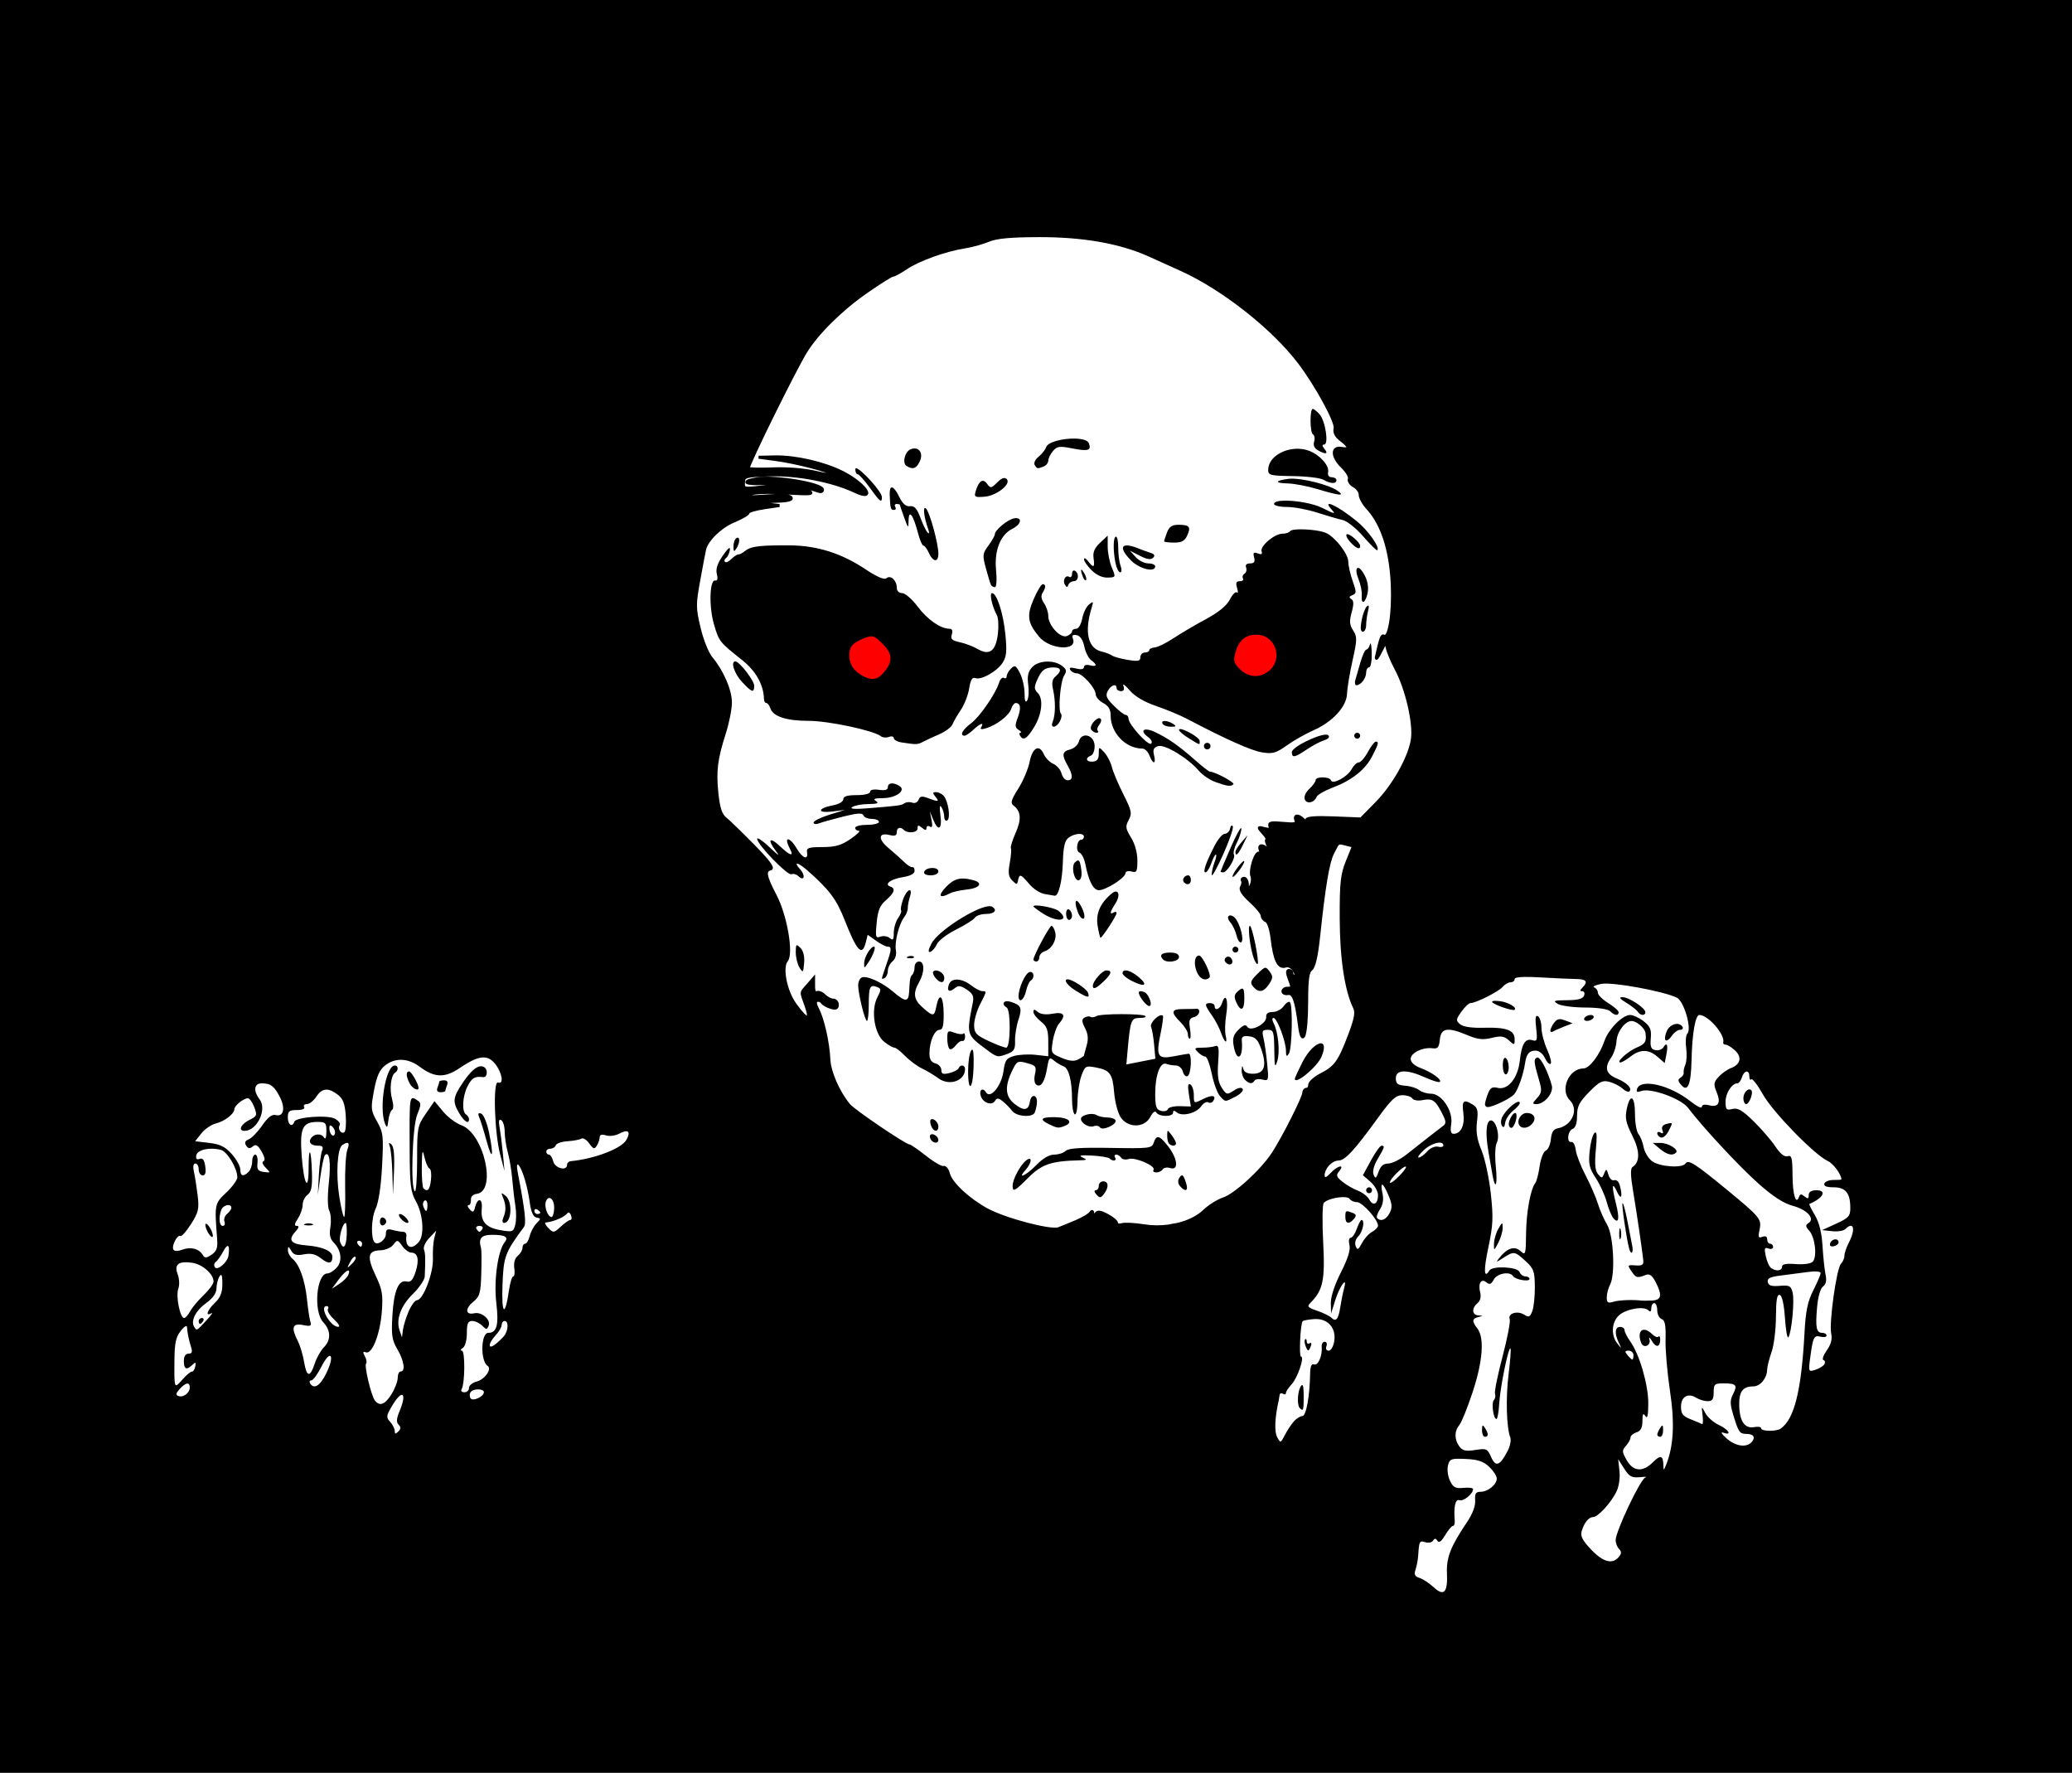
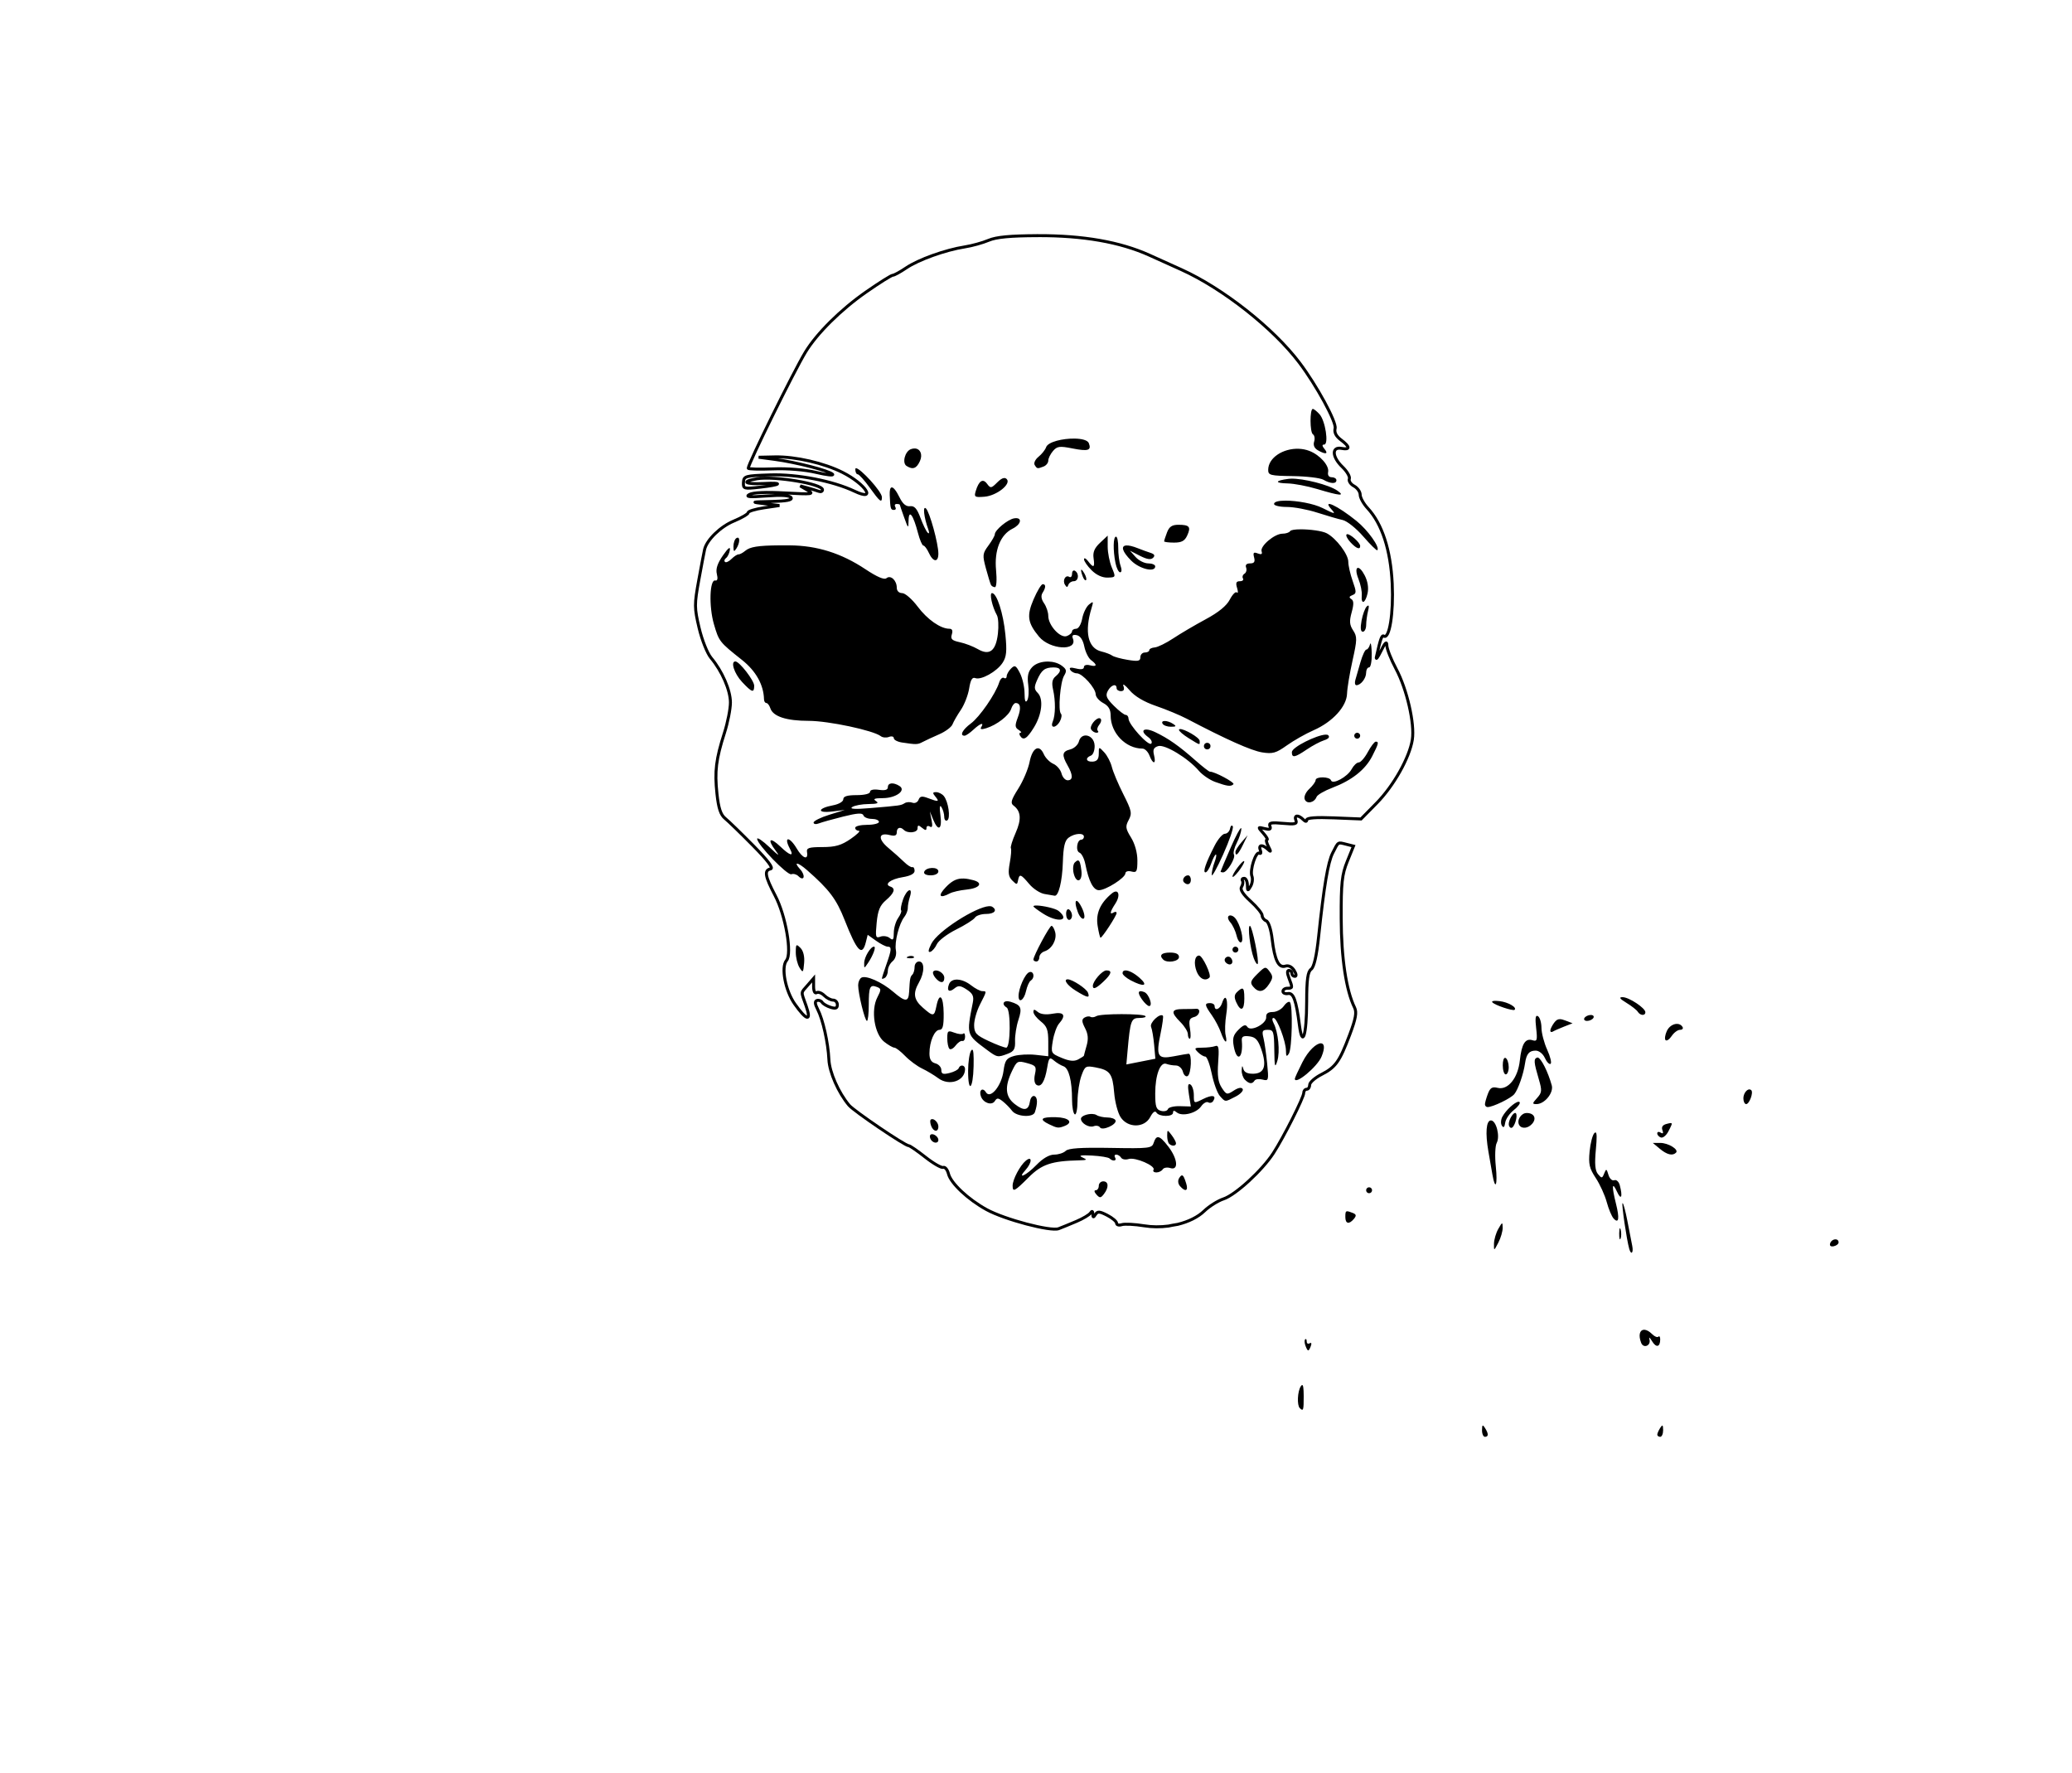
<svg xmlns="http://www.w3.org/2000/svg" xmlns:ns1="http://www.inkscape.org/namespaces/inkscape" xmlns:ns2="http://sodipodi.sourceforge.net/DTD/sodipodi-0.dtd" width="196.855mm" height="168.411mm" viewBox="0 0 697.517 596.731" id="svg9294" version="1.1" ns1:version="0.91 r13725" ns2:docname="skull and hans.svg">
  <defs id="defs9296" />
  <ns2:namedview id="base" pagecolor="#ffffff" bordercolor="#666666" borderopacity="1.0" ns1:pageopacity="0.0" ns1:pageshadow="2" ns1:zoom="0.76673075" ns1:cx="482.43694" ns1:cy="280.17317" ns1:document-units="px" ns1:current-layer="layer1" showgrid="false" fit-margin-top="0" fit-margin-left="0" fit-margin-right="0" fit-margin-bottom="0" ns1:window-width="1366" ns1:window-height="705" ns1:window-x="-8" ns1:window-y="-8" ns1:window-maximized="1" showguides="false" />
  <g ns1:label="Layer 1" ns1:groupmode="layer" id="layer1" transform="translate(-468.916,-155.828)">
-     <rect style="opacity:1;fill:#000000;fill-opacity:1;fill-rule:evenodd;stroke:none;stroke-width:4.5;stroke-linecap:round;stroke-miterlimit:4;stroke-dasharray:none;stroke-opacity:1" id="rect10885" width="697.517" height="596.731" x="468.916" y="155.828" />
    <g id="g10852">
      <g id="g10847">
        <path style="fill:#ffffff;stroke:#000000" d="m 818.308,235.144 c 15.22,-0.051 27.657,2.125 37.5,6.561 3.575,1.611 8.449,3.813 10.83,4.891 13.986,6.332 30.889,19.655 39.689,31.281 5.822,7.692 12.544,20.048 12.041,22.133 -0.332,1.376 0.31,2.639 1.975,3.889 3.082,2.315 3.153,3.427 0.184,2.859 -3.376,-0.645 -3.22,2.859 0.277,6.209 1.569,1.504 2.628,3.323 2.352,4.043 -0.276,0.72 0.433,1.808 1.576,2.42 1.143,0.612 2.076,1.929 2.076,2.93 0,1 1.133,3.042 2.518,4.535 4.862,5.246 7.733,14.072 8.266,25.404 0.468,9.959 -0.949,18.805 -2.826,17.645 -0.673,-0.416 -1.13,0.869 -2.496,7.025 -0.244,1.1 0.441,0.2 1.522,-2 1.423,-2.897 1.973,-3.416 1.992,-1.889 0.014,1.16 1.412,4.706 3.107,7.883 3.646,6.832 6.315,18.46 5.471,23.834 -0.95,6.051 -6.282,15.53 -12.01,21.35 l -5.262,5.348 -9.141,-0.373 c -6.017,-0.246 -9.141,-0.012 -9.141,0.688 0,0.673 -0.439,0.621 -1.199,-0.139 -1.67,-1.67 -3.13,-1.5 -2.445,0.285 0.47,1.225 -0.292,1.402 -4.356,1.016 -3.956,-0.377 -4.818,-0.192 -4.383,0.941 0.404,1.054 -0.048,1.264 -1.787,0.828 -2.313,-0.58 -2.315,-0.57 -0.424,1.572 1.048,1.186 1.594,2.158 1.215,2.158 -0.38,0 -0.17,1.012 0.467,2.25 0.955,1.857 0.925,2.032 -0.166,1 -1.834,-1.734 -3.255,-1.564 -2.539,0.303 0.328,0.854 0.187,1.299 -0.312,0.99 -1.202,-0.743 -3.295,5.705 -2.514,7.742 0.336,0.876 0.138,2.408 -0.441,3.404 -0.963,1.656 -1.056,1.618 -1.084,-0.439 -0.017,-1.238 -0.507,-2.25 -1.09,-2.25 -0.583,-1e-5 -0.838,0.358 -0.566,0.797 0.271,0.439 0.129,1.39 -0.318,2.113 -0.546,0.883 0.459,2.464 3.064,4.818 2.133,1.927 3.879,4.079 3.879,4.781 0,0.702 0.608,1.51 1.352,1.795 0.793,0.304 1.629,2.873 2.022,6.213 0.826,7.032 2.172,9.761 4.453,9.037 1.042,-0.331 2.186,0.234 2.947,1.453 0.739,1.184 0.835,1.992 0.236,1.992 -0.555,0 -1.01,-0.45 -1.01,-1 0,-0.55 -0.438,-1 -0.975,-1 -0.634,0 -0.634,0.898 0,2.564 1.264,3.325 1.247,3.436 -0.525,3.436 -0.825,0 -1.5,0.469 -1.5,1.043 0,0.574 0.762,0.912 1.691,0.75 1.854,-0.322 2.781,2.235 3.853,10.627 1.011,7.909 2.422,3.389 2.439,-7.811 0.012,-7.562 0.366,-10.151 1.5,-11 0.989,-0.74 1.835,-4.44 2.541,-11.109 1.798,-16.99 3.123,-24.878 4.707,-28 1.977,-3.897 1.663,-3.689 4.525,-2.971 l 2.492,0.625 -2.094,5.172 c -1.789,4.421 -2.087,7.21 -2.047,19.174 0.045,13.461 1.655,24.171 4.519,30.055 0.76,1.56 0.371,3.728 -1.613,9 -3.441,9.143 -4.775,11.028 -9.529,13.453 -2.192,1.118 -3.986,2.698 -3.986,3.512 0,0.814 -0.45,1.48 -1,1.48 -0.55,0 -1.002,0.562 -1.004,1.25 -0.01,1.543 -6.699,14.82 -10.209,20.25 -3.757,5.812 -12.739,14.06 -16.77,15.4 -1.915,0.637 -4.84,2.472 -6.5,4.078 -2.127,2.059 -5.314,3.611 -8.91,4.494 -0.004,9.4e-4 -0.008,10e-4 -0.012,0.002 -1.404,0.227 -2.455,0.416 -3.133,0.576 -2.705,0.353 -5.522,0.347 -8.217,-0.092 -3.159,-0.514 -6.533,-0.684 -7.496,-0.379 -0.963,0.306 -1.75,0.085 -1.75,-0.488 0,-0.573 -1.41,-1.769 -3.133,-2.66 -2.586,-1.337 -3.281,-1.387 -3.984,-0.277 -0.689,1.087 -0.858,1.059 -0.883,-0.154 -0.021,-1.008 -0.272,-1.126 -0.766,-0.361 -0.404,0.626 -2.534,1.899 -4.734,2.834 -2.2,0.935 -4.9,2.042 -6,2.459 -2.678,1.015 -18.194,-3.089 -24.258,-6.418 -6.237,-3.424 -12.042,-8.875 -12.84,-12.053 -0.352,-1.402 -1.15,-2.369 -1.771,-2.15 -0.622,0.219 -3.327,-1.335 -6.012,-3.455 -2.684,-2.12 -5.208,-3.855 -5.607,-3.855 -1.256,0 -18.434,-11.642 -20.092,-13.617 -3.557,-4.237 -6.576,-11.095 -6.771,-15.383 -0.259,-5.668 -2.007,-13.5 -3.77,-16.895 -0.942,-1.814 -1.018,-2.718 -0.25,-2.977 0.607,-0.205 1.387,0.072 1.736,0.615 0.349,0.543 1.647,1.303 2.885,1.689 1.675,0.523 2.25,0.3 2.25,-0.867 0,-0.862 -0.642,-1.566 -1.428,-1.566 -0.786,0 -2.132,-0.704 -2.992,-1.564 -0.86,-0.86 -2.018,-1.282 -2.572,-0.939 -0.582,0.36 -1.008,-0.525 -1.008,-2.092 l 0,-2.713 -2,2.309 c -2.38,2.744 -2.313,1.857 -0.516,6.951 1.889,5.354 0.193,5.06 -3.844,-0.668 -3.149,-4.468 -4.649,-12.363 -2.777,-14.619 1.944,-2.342 -0.274,-15.124 -3.787,-21.826 -3.442,-6.567 -3.782,-8.54 -1.551,-9.014 1.026,-0.218 -0.893,-2.776 -5.871,-7.824 -4.068,-4.125 -8.313,-8.247 -9.436,-9.16 -1.504,-1.224 -2.226,-3.404 -2.75,-8.293 -0.814,-7.601 -0.322,-11.615 2.514,-20.49 1.11,-3.474 2.018,-8.076 2.018,-10.227 0,-4.145 -2.785,-10.549 -6.543,-15.045 -1.248,-1.494 -3.046,-6.008 -3.994,-10.031 -1.614,-6.844 -1.62,-7.893 -0.088,-16.285 0.9,-4.933 1.773,-9.528 1.939,-10.213 0.78,-3.216 5.346,-7.64 9.789,-9.486 2.694,-1.119 4.896,-2.411 4.896,-2.869 0,-0.458 2.362,-1.18 5.25,-1.605 l 5.25,-0.773 -5,-0.604 c -4.699,-0.567 -4.56,-0.614 2.309,-0.762 5.161,-0.111 7.104,-0.489 6.609,-1.289 -0.475,-0.768 -3.151,-0.951 -8.309,-0.564 -5.699,0.427 -7.13,0.3 -5.703,-0.504 1.204,-0.678 5.623,-0.867 12,-0.516 9.177,0.506 9.867,0.422 7.594,-0.906 l -2.5,-1.461 2.5,0.68 c 1.375,0.373 3.062,0.89 3.75,1.148 0.688,0.258 1.25,0.017 1.25,-0.537 0,-1.988 -16.157,-4.694 -22.066,-3.695 -5.54,0.936 -4.077,1.931 2.34,1.592 6.744,-0.356 5.867,0.434 -1.387,1.25 -5.358,0.603 -5.608,0.529 -5.5,-1.611 0.107,-2.123 0.586,-2.258 8.965,-2.533 9.104,-0.299 21.12,2.024 28.434,5.494 7.586,3.6 3.802,-2.354 -4.016,-6.318 -6.212,-3.15 -15.92,-5.383 -22.77,-5.238 l -5.5,0.115 5.5,0.729 c 6.993,0.926 18.206,3.816 19.387,4.996 0.497,0.497 -1.973,0.222 -5.49,-0.611 -3.885,-0.92 -9.635,-1.39 -14.646,-1.195 -4.538,0.176 -8.25,0.072 -8.25,-0.23 3.9e-4,-1.518 15.337,-32.627 19.277,-39.104 3.814,-6.268 11.891,-14.275 20.354,-20.176 4.472,-3.118 8.532,-5.67 9.02,-5.67 0.488,0 2.518,-1.109 4.514,-2.465 4.118,-2.798 13.217,-6.061 19.734,-7.076 2.419,-0.377 6.019,-1.372 8,-2.213 2.589,-1.098 7.259,-1.541 16.602,-1.572 z" id="path10840" ns1:connector-curvature="0" />
        <path style="fill:#000000" d="m 1998.75,237.791 c -1.056,0 -1.021,7.904 0.037,8.559 0.543,0.335 0.724,1.438 0.402,2.451 -0.372,1.171 0.068,2.221 1.209,2.885 2.615,1.522 3.725,1.331 2.293,-0.395 -0.849,-1.023 -0.89,-1.5 -0.131,-1.5 1.633,0 0.403,-8.043 -1.562,-10.215 -0.889,-0.982 -1.9,-1.785 -2.248,-1.785 z m -80.148,9.988 c -3.953,-0.074 -9.001,1.066 -9.641,2.906 -0.307,0.884 -1.459,2.334 -2.559,3.221 -1.099,0.887 -1.681,2.125 -1.295,2.75 0.816,1.319 0.904,1.334 3.002,0.529 0.87,-0.334 1.582,-1.228 1.582,-1.988 0,-0.76 0.714,-2.215 1.586,-3.232 1.382,-1.614 2.216,-1.726 6.527,-0.873 5.305,1.049 6.477,0.678 5.543,-1.756 -0.396,-1.031 -2.374,-1.512 -4.746,-1.557 z m -53.818,3.324 c -0.414,-0.022 -0.873,0.053 -1.365,0.242 -1.999,0.767 -2.992,4.66 -1.44,5.646 2.098,1.333 3.356,0.879 4.496,-1.623 1.033,-2.268 0.103,-4.172 -1.691,-4.266 z m 129.209,0.107 c -5.156,-0.19 -10.241,2.94 -10.27,7.082 -0.013,1.832 0.686,2.01 8.326,2.115 4.587,0.064 9.196,0.613 10.242,1.221 2.396,1.391 4.4,1.465 4.4,0.164 0,-0.55 -0.707,-1 -1.572,-1 -0.966,0 -1.438,-0.675 -1.221,-1.75 0.437,-2.167 -2.813,-5.803 -6.387,-7.143 -1.136,-0.426 -2.33,-0.646 -3.519,-0.689 z m -149.022,6.545 c -0.146,0.006 -0.23,0.096 -0.234,0.287 -0.025,0.963 0.328,1.75 0.785,1.75 0.457,0 2.285,2.025 4.062,4.5 3.411,4.749 4.107,5.296 4.107,3.223 0,-1.901 -7.311,-9.813 -8.721,-9.76 z m 50.057,3.301 c -0.083,-0.009 -0.17,-0.008 -0.26,0.002 -0.597,0.065 -1.339,0.554 -2.262,1.477 -2.01,2.01 -2.253,2.043 -3.422,0.461 -1.413,-1.911 -2.765,-1.039 -3.822,2.467 -0.596,1.976 -0.332,2.146 2.93,1.887 4.125,-0.327 9.145,-4.312 7.502,-5.955 -0.197,-0.197 -0.417,-0.31 -0.666,-0.338 z m 96.344,0.217 c -0.278,0.009 -0.535,0.027 -0.769,0.057 -4.66,0.59 -4.842,1.451 -0.326,1.543 2.154,0.044 6.616,0.89 9.916,1.881 7.717,2.317 9.556,2.467 6.822,0.553 -2.834,-1.985 -11.479,-4.161 -15.643,-4.033 z m -134.434,2.947 c -0.456,0.091 -0.689,0.942 -0.621,2.572 0.193,4.627 0.299,5 1.434,5 0.583,0 0.781,-0.45 0.441,-1 -0.34,-0.55 -0.141,-1 0.441,-1 0.583,0 1.066,0.113 1.074,0.25 0.01,0.138 0.662,2.05 1.455,4.25 1.395,3.871 1.445,3.903 1.502,1 0.076,-3.848 1.574,-1.832 3.158,4.25 0.609,2.337 1.432,4.25 1.828,4.25 0.396,0 1.233,1.125 1.859,2.5 1.425,3.128 3.182,3.244 3.182,0.211 0,-3.384 -2.935,-14.055 -4.184,-15.211 -1.134,-1.05 -0.687,2.994 0.773,7 0.422,1.157 0.352,1.656 -0.164,1.184 -0.491,-0.449 -1.593,-2.699 -2.449,-5 -1.174,-3.154 -2.038,-4.123 -3.516,-3.939 -1.338,0.166 -2.456,-0.767 -3.519,-2.938 -1.155,-2.356 -2.109,-3.496 -2.695,-3.379 z m 132.644,4.447 c -2.276,6e-4 -3.891,0.348 -3.891,1.125 0,0.55 1.938,1 4.307,1 2.368,0 6.981,0.862 10.25,1.916 3.269,1.054 7.122,2.173 8.562,2.486 1.44,0.314 4.565,2.814 6.943,5.557 2.379,2.743 4.496,4.816 4.705,4.607 0.959,-0.959 -3.148,-6.739 -7.002,-9.854 -6.476,-5.234 -11.873,-7.699 -8.361,-3.818 1.458,1.611 1.007,1.536 -3.014,-0.5 -3.073,-1.556 -8.707,-2.521 -12.5,-2.52 z m -90.892,5.906 c -0.153,0.008 -0.32,0.025 -0.498,0.055 -2.154,0.362 -6.5,3.96 -6.5,5.379 0,0.476 -0.964,2.173 -2.144,3.77 -1.992,2.695 -2.055,3.246 -0.848,7.709 0.715,2.644 1.482,5.144 1.705,5.557 0.223,0.412 0.823,0.75 1.332,0.75 0.524,0 0.687,-2.497 0.377,-5.75 -0.636,-6.679 1.463,-11.927 5.578,-13.953 2.807,-1.382 3.297,-3.635 0.998,-3.516 z m 54.81,2.219 c -2.148,0 -3.099,0.637 -3.832,2.564 -0.536,1.411 -0.977,2.761 -0.977,3 0,0.239 1.503,0.436 3.34,0.436 2.555,0 3.597,-0.564 4.434,-2.4 1.327,-2.913 0.761,-3.6 -2.965,-3.6 z m 41.166,1.527 0,0.002 c -1.848,0.002 -3.305,0.196 -3.57,0.625 -0.287,0.465 -1.443,0.846 -2.568,0.846 -2.673,0 -7.61,4.18 -7.021,5.945 0.321,0.962 -0.068,1.171 -1.299,0.699 -1.397,-0.536 -1.647,-0.262 -1.228,1.34 0.39,1.491 0.038,2.016 -1.35,2.016 -1.196,0 -1.68,0.506 -1.338,1.398 0.295,0.769 0.05,1.702 -0.547,2.07 -0.596,0.369 -0.826,1.088 -0.51,1.6 0.316,0.512 -0.156,0.932 -1.051,0.932 -1.225,0 -1.456,0.553 -0.936,2.248 0.381,1.238 0.348,1.927 -0.072,1.529 -0.42,-0.398 -1.487,0.683 -2.373,2.402 -1.071,2.079 -3.789,4.299 -8.111,6.623 -3.575,1.922 -8.485,4.811 -10.91,6.42 -2.425,1.609 -5.238,2.986 -6.25,3.062 -1.012,0.076 -1.84,0.493 -1.84,0.926 0,0.433 -0.675,0.787 -1.5,0.787 -0.825,0 -1.5,0.715 -1.5,1.588 0,1.311 -0.74,1.466 -4.25,0.887 -2.337,-0.386 -4.7,-1.037 -5.25,-1.449 -0.55,-0.412 -2.18,-1.031 -3.623,-1.375 -4.54,-1.082 -5.775,-6.571 -3.297,-14.65 0.686,-2.236 0.594,-2.356 -0.879,-1.148 -0.906,0.743 -1.934,2.88 -2.285,4.75 -0.362,1.928 -1.24,3.398 -2.027,3.398 -0.764,0 -1.389,0.403 -1.389,0.895 0,0.491 -0.785,1.194 -1.746,1.562 -2.181,0.837 -6.254,-3.584 -6.254,-6.789 0,-1.222 -0.64,-3.137 -1.424,-4.256 -0.929,-1.326 -1.109,-2.538 -0.516,-3.475 1.158,-1.83 1.181,-2.936 0.062,-2.936 -0.482,0 -1.865,2.3 -3.074,5.111 -2.366,5.5 -2.015,7.901 1.834,12.545 3.653,4.407 13.058,4.957 11.412,0.668 -0.419,-1.091 -0.056,-1.425 1.27,-1.17 1.193,0.23 2.108,1.587 2.561,3.801 0.388,1.895 1.419,3.968 2.291,4.605 2.173,1.589 1.987,2.355 -0.416,1.727 -1.133,-0.296 -2,-0.028 -2,0.615 0,0.729 -0.948,0.898 -2.648,0.471 -1.864,-0.468 -2.44,-0.326 -1.941,0.48 0.39,0.63 1.378,1.145 2.197,1.145 1.863,0 6.319,4.961 6.361,7.082 0.017,0.87 1.156,2.184 2.531,2.92 1.778,0.952 2.5,2.168 2.5,4.217 0,5.851 5.065,11.117 10.697,11.117 0.813,0 1.879,1.049 2.367,2.332 1.17,3.078 2.322,3.004 1.543,-0.1 -0.467,-1.862 -0.147,-2.579 1.371,-3.061 2.231,-0.708 10.081,4.042 13.699,8.289 1.198,1.406 3.673,3.097 5.5,3.76 4.08,1.479 5.299,1.634 6.152,0.781 0.573,-0.573 -6.413,-4.306 -7.912,-4.229 -0.3,0.015 -2.491,-1.691 -4.869,-3.791 -5.521,-4.875 -9.106,-7.395 -13.521,-9.502 -3.814,-1.82 -5.519,-0.627 -2.383,1.666 1.019,0.745 1.475,1.728 1.012,2.186 -0.934,0.923 -7.617,-6.44 -7.641,-8.418 -0.01,-0.688 -0.43,-1.25 -0.938,-1.25 -0.508,-3e-5 -2.306,-1.382 -3.996,-3.072 -2.51,-2.51 -2.885,-3.426 -2.043,-5 1.089,-2.034 2.961,-2.621 2.961,-0.928 0,0.55 0.661,1 1.469,1 0.979,0 1.253,-0.583 0.82,-1.75 -0.357,-0.963 0.571,-0.32 2.061,1.428 1.773,2.081 4.855,3.915 8.93,5.312 3.422,1.174 8.097,3.119 10.389,4.322 13.219,6.943 21.678,10.72 25.312,11.301 3.549,0.568 4.693,0.246 8.318,-2.338 2.311,-1.648 6.366,-3.946 9.01,-5.105 6.408,-2.811 11.137,-7.982 11.271,-12.324 0.057,-1.84 0.888,-6.855 1.846,-11.145 1.573,-7.043 1.592,-8.025 0.207,-10.139 -1.22,-1.863 -1.322,-3.105 -0.498,-6.09 0.761,-2.756 0.726,-3.942 -0.133,-4.473 -0.829,-0.512 -0.718,-0.895 0.385,-1.318 1.39,-0.533 1.399,-1.037 0.084,-4.764 -0.809,-2.293 -1.471,-5.203 -1.471,-6.467 0,-2.511 -4.04,-7.868 -7.217,-9.568 -1.558,-0.834 -5.728,-1.357 -8.809,-1.354 z m 15.6,1.646 c -0.066,0.012 -0.122,0.038 -0.164,0.08 -0.318,0.317 0.249,1.478 1.258,2.578 1.967,2.146 3.332,2.686 3.332,1.32 0,-1.168 -3.441,-4.164 -4.426,-3.979 z m -80.574,0.477 -2.576,2.42 c -1.873,1.759 -2.467,3.173 -2.174,5.174 0.469,3.193 0,3.448 -1.857,1.004 -0.731,-0.963 -1.342,-1.249 -1.359,-0.637 -0.017,0.613 1.123,2.269 2.535,3.682 1.613,1.613 3.616,2.539 5.387,2.488 2.8,-0.08 2.809,-0.104 1.432,-3.4 -0.763,-1.825 -1.387,-4.987 -1.387,-7.025 l 0,-3.705 z m 2.799,0.348 c -0.954,0 -1.043,4.529 -0.174,8.875 0.344,1.719 1.05,3.125 1.568,3.125 0.551,0 0.605,-0.934 0.131,-2.25 -0.446,-1.238 -0.793,-3.938 -0.769,-6 0.023,-2.062 -0.317,-3.75 -0.756,-3.75 z m -127.381,0.344 c -0.119,0.008 -0.259,0.058 -0.418,0.156 -0.55,0.34 -0.992,1.604 -0.984,2.809 0.012,1.781 0.196,1.911 0.984,0.691 1.114,-1.724 1.254,-3.713 0.418,-3.656 z m 14.113,2.584 c -7.316,0.052 -9.965,0.516 -11.531,1.83 -0.825,0.692 -1.853,1.239 -2.285,1.215 -0.432,-0.024 -1.498,0.668 -2.369,1.539 -0.871,0.871 -1.854,1.314 -2.186,0.982 -0.331,-0.331 -0.165,-0.916 0.369,-1.299 0.534,-0.383 1.113,-1.595 1.285,-2.695 0.206,-1.313 -0.598,-0.685 -2.34,1.828 -1.865,2.691 -2.471,4.548 -2.043,6.256 0.395,1.573 0.205,2.34 -0.539,2.174 -1.899,-0.424 -2.18,8.743 -0.449,14.697 1.694,5.827 1.84,6.01 9.449,12.045 4.695,3.723 7.298,8.378 7.412,13.252 0.016,0.688 0.374,1.25 0.795,1.25 0.421,0 1.021,0.787 1.332,1.75 0.896,2.772 5.4,4.25 12.949,4.25 6.616,-3e-5 21.759,3.222 24.242,5.158 0.618,0.482 1.855,0.593 2.75,0.25 0.895,-0.343 1.627,-0.154 1.627,0.418 0,0.572 1.238,1.228 2.75,1.457 4.885,0.74 5.252,0.73 7.014,-0.199 0.955,-0.504 3.451,-1.663 5.547,-2.576 2.096,-0.913 4.098,-2.415 4.451,-3.336 0.353,-0.921 1.615,-3.105 2.803,-4.857 1.188,-1.752 2.45,-5.002 2.805,-7.219 0.463,-2.894 1.039,-3.879 2.047,-3.492 1.987,0.763 7.265,-2.187 9.203,-5.145 1.318,-2.012 1.502,-3.863 0.945,-9.51 -0.711,-7.213 -2.888,-13.951 -4.508,-13.951 -0.957,0 0.063,4.603 1.649,7.436 0.487,0.871 0.639,3.669 0.34,6.219 -0.687,5.846 -2.827,7.487 -6.771,5.191 -1.526,-0.888 -4.253,-1.929 -6.062,-2.316 -2.656,-0.568 -3.171,-1.074 -2.682,-2.617 0.402,-1.267 0.128,-1.912 -0.809,-1.912 -2.975,0 -7.434,-3.113 -10.697,-7.469 -1.867,-2.492 -4.211,-4.531 -5.209,-4.531 -1.08,0 -1.815,-0.729 -1.815,-1.801 0,-2.486 -2.06,-4.392 -3.477,-3.217 -0.744,0.617 -3.143,-0.407 -7.074,-3.021 -8.105,-5.39 -16.297,-7.972 -25.486,-8.031 -1.246,-0.008 -2.387,-0.009 -3.432,-0.002 z m 116.711,0.039 c -1.867,0.136 -1.407,2.021 1.682,5.109 2.824,2.824 8.076,4.076 8.076,1.924 0,-0.55 -1.054,-1 -2.344,-1 -1.29,0 -3.202,-0.961 -4.25,-2.137 l -1.906,-2.137 3.365,1.723 c 2.355,1.205 3.682,1.404 4.418,0.668 0.736,-0.736 0.476,-1.236 -0.865,-1.666 -1.054,-0.338 -2.951,-1.028 -4.215,-1.533 -1.782,-0.713 -3.112,-1.013 -3.961,-0.951 z m 78.008,7.533 c -0.664,0.022 -0.788,1.387 0.178,3.771 0.719,1.775 1.218,4.241 1.107,5.479 -0.292,3.274 1.195,2.757 1.949,-0.678 0.409,-1.864 0.06,-4.053 -0.963,-6.031 -0.911,-1.761 -1.755,-2.558 -2.272,-2.541 z m -93.059,0.631 c -0.286,-0.084 -0.172,0.758 0.432,2.33 0.343,0.894 0.834,1.416 1.092,1.158 0.258,-0.257 -0.01,-1.291 -0.592,-2.295 -0.442,-0.76 -0.76,-1.143 -0.932,-1.193 z m -2.58,0.258 c -0.359,0.025 -0.611,0.444 -0.611,1.111 0,0.89 -0.418,1.359 -0.93,1.043 -1.281,-0.792 -2.356,1.185 -1.445,2.658 0.577,0.934 0.831,0.934 1.143,0 0.22,-0.66 1.037,-1.201 1.816,-1.201 1.617,0 1.922,-2.569 0.416,-3.5 -0.138,-0.085 -0.269,-0.12 -0.389,-0.111 z m 99.043,11.809 c -0.109,0.028 -0.255,0.129 -0.44,0.303 -0.582,0.55 -1.369,2.688 -1.748,4.75 -0.459,2.497 -0.318,3.75 0.422,3.75 0.611,0 1.117,-1.012 1.125,-2.25 0.01,-1.238 0.294,-3.375 0.637,-4.75 0.323,-1.298 0.331,-1.88 0,-1.803 z m 0.844,12.748 c -0.061,-0.032 -0.125,0.064 -0.188,0.305 -0.252,0.963 -0.802,1.75 -1.225,1.75 -0.423,0 -1.318,1.913 -1.99,4.25 -0.672,2.337 -1.45,5.037 -1.727,6 -0.277,0.963 -0.114,1.75 0.363,1.75 1.472,0 3.268,-2.307 3.268,-4.199 0,-0.99 0.45,-1.801 1,-1.801 0.55,0 0.949,-2.138 0.885,-4.75 -0.048,-1.959 -0.205,-3.209 -0.387,-3.305 z m -213.836,6.055 c -1.7,0 -0.366,4.104 2.24,6.895 3.344,3.58 4.098,3.816 4.098,1.285 0,-1.751 -4.981,-8.18 -6.338,-8.18 z m 105.334,0.041 c -2.143,-0.042 -4.282,0.622 -5.475,1.939 -1.322,1.461 -1.653,2.994 -1.268,5.871 0.287,2.142 0.13,4.516 -0.35,5.273 -0.586,0.925 -0.878,0.131 -0.889,-2.422 -0.01,-2.09 -0.709,-5.142 -1.557,-6.781 -1.351,-2.612 -1.722,-2.8 -3,-1.521 -0.802,0.802 -1.459,1.968 -1.459,2.59 0,0.622 -0.417,0.872 -0.928,0.557 -0.51,-0.315 -1.227,0.37 -1.594,1.525 -1.234,3.889 -6.576,11.626 -9.539,13.816 -2.806,2.074 -3.86,4.113 -2.127,4.113 0.446,0 1.776,-0.9 2.957,-2 2.34,-2.18 3.752,-2.653 2.664,-0.893 -0.47,0.761 0.06,0.876 1.691,0.369 3.592,-1.117 7.68,-4.287 8.383,-6.502 0.345,-1.086 1.022,-1.975 1.502,-1.975 1.667,0 1.921,1.724 0.723,4.898 -1.003,2.657 -0.956,3.348 0.281,4.131 0.817,0.517 1.123,0.947 0.678,0.955 -0.445,0.008 -0.531,0.466 -0.191,1.016 1.099,1.779 2.291,1.076 4.654,-2.748 2.738,-4.431 3.311,-9.644 1.281,-11.674 -1.197,-1.197 -1.234,-1.942 -0.213,-4.264 1.507,-3.427 2.602,-4.279 5.527,-4.299 2.617,-0.018 2.901,1.199 0.705,3.021 -1.11,0.921 -1.347,2.151 -0.848,4.373 0.882,3.92 0.84,8.585 -0.096,10.84 -0.985,2.374 1.14,2.269 2.418,-0.119 0.55,-1.028 0.706,-2.163 0.346,-2.523 -1.033,-1.033 -0.236,-10.692 1.057,-12.812 0.962,-1.579 0.826,-2.17 -0.773,-3.355 -1.226,-0.909 -2.895,-1.368 -4.562,-1.4 z m 17.166,19.062 c -1.228,-0.012 -3.403,2.699 -2.721,3.803 0.373,0.603 1.176,1.096 1.785,1.096 0.609,-3e-5 0.811,-0.296 0.449,-0.658 -0.362,-0.362 -0.147,-1.272 0.477,-2.023 0.624,-0.751 0.833,-1.667 0.467,-2.033 -0.126,-0.126 -0.282,-0.182 -0.457,-0.184 z m 22.055,0.943 c -0.727,0 -1.11,0.318 -0.717,0.955 0.34,0.55 1.604,0.992 2.809,0.984 1.781,-0.013 1.911,-0.196 0.691,-0.984 -0.985,-0.637 -2.056,-0.955 -2.783,-0.955 z m 5.082,2.717 c -0.19,0.022 -0.299,0.109 -0.299,0.273 0,0.43 1.462,1.684 3.25,2.789 4.017,2.483 3.758,2.419 3.719,0.926 -0.03,-1.169 -5.343,-4.145 -6.67,-3.988 z m 59.701,1.238 c -0.55,0 -1,0.45 -1,1 0,0.55 0.45,1 1,1 0.55,0 1,-0.45 1,-1 0,-0.55 -0.45,-1 -1,-1 z m -10.654,0.639 c -2.969,0.123 -11.346,4.218 -11.346,5.891 0,2.025 0.971,1.853 5.018,-0.889 1.915,-1.297 4.541,-2.692 5.834,-3.1 1.492,-0.47 2.002,-1.088 1.397,-1.693 -0.163,-0.163 -0.478,-0.227 -0.902,-0.209 z m -80.953,0.291 c -0.91,0.081 -1.747,0.712 -2.084,2.002 -0.301,1.15 -1.619,2.359 -2.928,2.688 -2.718,0.682 -2.907,1.836 -0.881,5.381 1.857,3.249 1.865,5 0.02,5 -0.815,0 -1.739,-1.03 -2.055,-2.287 -0.316,-1.258 -1.562,-2.72 -2.769,-3.25 -1.207,-0.53 -2.644,-1.987 -3.193,-3.238 -1.536,-3.501 -3.835,-2.246 -4.797,2.617 -0.471,2.38 -2.184,6.423 -3.809,8.984 -2.385,3.76 -2.696,4.852 -1.613,5.666 2.538,1.907 2.754,4.636 0.731,9.211 -1.098,2.483 -1.817,4.807 -1.596,5.164 0.221,0.357 0.049,2.583 -0.383,4.945 -0.619,3.382 -0.44,4.64 0.84,5.92 1.501,1.501 1.651,1.495 1.949,-0.055 0.442,-2.296 0.921,-2.135 3.777,1.26 1.359,1.615 3.693,3.122 5.186,3.35 1.493,0.227 2.978,0.48 3.303,0.562 1.341,0.341 2.621,-4.784 2.818,-11.283 0.157,-5.16 0.642,-7.26 1.9,-8.217 2.024,-1.538 5.191,-1.752 5.191,-0.35 0,0.55 -0.397,1 -0.883,1 -1.469,0 -1.995,3.832 -0.6,4.367 0.712,0.273 1.59,1.99 1.951,3.814 1.158,5.85 2.701,8.818 4.584,8.818 2.326,0 8.851,-4.144 8.906,-5.656 0.024,-0.658 0.902,-0.931 2.041,-0.633 1.768,0.462 2,0.03 2,-3.727 0,-2.589 -0.832,-5.593 -2.129,-7.691 -1.869,-3.024 -1.966,-3.747 -0.801,-5.924 1.189,-2.222 1.003,-3.122 -1.803,-8.674 -1.722,-3.407 -3.459,-7.531 -3.861,-9.162 -0.402,-1.632 -1.558,-3.853 -2.568,-4.938 -1.819,-1.953 -1.838,-1.948 -1.838,0.504 0,1.759 -0.579,2.518 -2,2.625 -2.259,0.17 -2.708,-1.238 -0.646,-2.029 0.744,-0.285 1.306,-1.796 1.25,-3.357 -0.074,-2.046 -1.462,-3.301 -2.818,-3.408 -0.132,-0.01 -0.263,-0.012 -0.393,0 z m 97.836,2.068 0,0.002 c -0.425,0 -1.621,1.575 -2.658,3.5 -1.037,1.925 -2.413,3.5 -3.059,3.5 -0.645,0 -1.717,1.012 -2.381,2.25 -1.403,2.614 -6.434,5.342 -6.957,3.771 -0.432,-1.295 -5.174,-1.353 -5.174,-0.062 0,0.529 -0.958,1.853 -2.129,2.943 -1.224,1.14 -1.877,2.639 -1.537,3.523 0.648,1.689 3.231,1.15 3.992,-0.832 0.264,-0.687 2.659,-2.075 5.326,-3.084 6.546,-2.478 11.088,-6.081 13.414,-10.641 2.137,-4.189 2.3,-4.871 1.162,-4.871 z m -56.578,0.4 c -0.106,-0.015 -0.215,-0.015 -0.322,0.002 -0.143,0.022 -0.284,0.072 -0.414,0.152 -0.521,0.322 -0.683,1.012 -0.361,1.533 0.322,0.521 1.012,0.683 1.533,0.361 0.521,-0.322 0.683,-1.012 0.361,-1.533 -0.181,-0.293 -0.478,-0.472 -0.797,-0.516 z m -106.469,13.664 0,0.002 c -0.72,0.074 -1.182,0.501 -1.182,1.262 0,0.905 -0.953,1.187 -3,0.887 -1.801,-0.264 -3,0.005 -3,0.674 0,0.653 -1.861,1.113 -4.5,1.113 -3.173,0 -4.5,0.409 -4.5,1.389 0,0.793 -1.487,1.668 -3.465,2.039 -5.219,0.979 -5.516,2.722 -0.357,2.092 l 4.322,-0.527 -5.25,1.631 c -2.888,0.898 -5.25,2.073 -5.25,2.611 0,0.538 0.787,0.669 1.75,0.289 0.963,-0.38 4.647,-1.414 8.188,-2.297 4.832,-1.206 6.534,-1.309 6.832,-0.416 0.218,0.654 1.485,1.189 2.814,1.189 1.329,0 2.416,0.45 2.416,1 0,0.55 -1.8,1 -4,1 -2.2,0 -4,0.45 -4,1 0,0.55 0.555,1 1.232,1 0.678,0 -0.56,1.231 -2.75,2.736 -3.144,2.161 -5.14,2.739 -9.482,2.75 -4.679,0.011 -5.455,0.275 -5.205,1.764 0.463,2.758 -1.507,2.044 -3.453,-1.25 -2.489,-4.213 -4.565,-4.153 -2.307,0.066 1.458,2.724 0.064,2.401 -3.219,-0.744 -3.517,-3.37 -4.555,-2.571 -1.658,1.275 1.639,2.177 1.142,1.913 -1.986,-1.051 -2.294,-2.174 -4.172,-3.447 -4.172,-2.83 0,1.872 10.205,12.419 11.525,11.912 0.677,-0.26 1.728,0.025 2.336,0.633 1.936,1.936 2.537,-0.165 0.645,-2.256 -2.455,-2.713 -0.906,-2.547 2.283,0.244 7.461,6.531 9.892,9.754 12.654,16.783 4.167,10.602 5.904,12.419 7.144,7.475 l 0.625,-2.492 2.799,1.992 c 1.539,1.096 3.29,1.992 3.893,1.992 1.447,0 1.385,0.929 -0.404,6 -0.825,2.338 -1.5,4.447 -1.5,4.686 0,0.238 0.45,0.154 1,-0.186 0.55,-0.34 1,-1.435 1,-2.436 0,-1 0.711,-2.409 1.58,-3.131 0.949,-0.787 1.399,-2.271 1.123,-3.713 -0.52,-2.722 1.063,-8.972 2.844,-11.221 0.653,-0.825 1.177,-2.175 1.164,-3 -0.013,-0.825 0.301,-2.513 0.699,-3.75 1.136,-3.527 -1.072,-2.658 -2.316,0.912 -0.606,1.739 -0.891,3.373 -0.633,3.631 0.258,0.258 -0.191,1.41 -0.996,2.561 -0.805,1.15 -1.465,3.397 -1.465,4.992 0,2.345 -0.262,2.682 -1.373,1.76 -0.755,-0.627 -2.169,-0.834 -3.143,-0.461 -1.593,0.611 -1.719,0.144 -1.256,-4.674 0.4,-4.163 1.098,-5.855 3.143,-7.613 2.837,-2.44 3.32,-3.96 1.453,-4.582 -2.21,-0.737 0.125,-2.512 4.154,-3.156 2.606,-0.417 4.021,-1.167 4.021,-2.131 0,-0.819 -0.338,-1.376 -0.75,-1.238 -0.412,0.137 -1.661,-0.65 -2.775,-1.75 -1.115,-1.1 -3.508,-3.233 -5.316,-4.74 -3.586,-2.988 -3.347,-5.276 0.451,-4.322 1.735,0.436 2.391,0.185 2.391,-0.918 0,-1.589 1.179,-2.006 2.353,-0.832 1.323,1.323 4.646,0.982 4.646,-0.477 0,-1.18 0.283,-1.221 1.5,-0.211 1.118,0.928 1.5,0.943 1.5,0.062 0,-0.65 0.516,-0.864 1.147,-0.475 0.804,0.497 0.974,-0.157 0.568,-2.191 l -0.578,-2.898 1.125,2.75 c 1.695,4.143 3.079,3.322 2.439,-1.447 -0.366,-2.732 -0.245,-3.692 0.351,-2.75 0.504,0.796 0.924,2.261 0.932,3.256 0.01,0.995 0.468,1.531 1.02,1.189 1.177,-0.728 0.372,-6.34 -1.178,-8.207 -0.589,-0.71 -1.745,-1.291 -2.57,-1.291 -1.22,0 -1.268,0.28 -0.256,1.5 1.462,1.761 1.044,1.848 -2.471,0.512 -2.056,-0.782 -2.724,-0.666 -3.193,0.557 -0.327,0.853 -1.249,1.296 -2.055,0.986 -0.804,-0.308 -1.975,-0.244 -2.604,0.145 -1.291,0.798 -1.406,0.815 -11.678,1.674 -5.067,0.424 -7.013,0.308 -6,-0.357 0.825,-0.542 3.3,-0.999 5.5,-1.016 2.954,-0.023 3.608,-0.284 2.5,-1 -1.113,-0.719 -0.513,-0.973 2.322,-0.984 4.425,-0.018 7.949,-2.598 5.59,-4.092 -1.033,-0.654 -2.011,-0.933 -2.731,-0.859 z m 114.557,14.18 c -0.213,0.049 -0.418,0.406 -0.537,1.008 -0.191,0.962 -0.98,1.75 -1.754,1.75 -0.773,-1e-5 -2.333,1.814 -3.465,4.033 -3.006,5.893 -4.053,8.967 -3.055,8.967 0.483,0 1.347,-1.35 1.922,-3 0.575,-1.65 1.284,-3 1.574,-3 0.29,-1e-5 0.089,1.154 -0.447,2.564 -0.536,1.411 -0.968,3.323 -0.957,4.25 0.01,0.927 1.738,-2.139 3.84,-6.814 2.102,-4.675 3.568,-8.95 3.256,-9.5 -0.117,-0.206 -0.249,-0.287 -0.377,-0.258 z m 3.176,0.859 c -0.332,-0.07 -1.747,2.544 -3.426,6.389 -1.918,4.394 -3.488,8.107 -3.488,8.25 0,0.143 0.398,0.26 0.885,0.26 1.325,0 4.288,-4.913 3.617,-5.998 -0.32,-0.518 0.11,-2.283 0.957,-3.922 0.848,-1.639 1.536,-3.791 1.529,-4.781 -9e-4,-0.124 -0.027,-0.187 -0.074,-0.197 z m 2.186,2.398 -2.049,2.361 c -1.127,1.298 -2.051,2.761 -2.051,3.25 0,1.748 0.974,0.837 2.523,-2.361 l 1.576,-3.25 z m -57.141,8.494 c -0.273,0.018 -0.608,0.255 -1.031,0.678 -0.574,0.574 -0.736,2.241 -0.363,3.727 0.892,3.556 3.032,2.741 2.588,-0.986 -0.29,-2.435 -0.593,-3.457 -1.193,-3.418 z m 55.842,0.203 c -0.766,0.235 -3.752,4.167 -3.777,5.188 -0.012,0.487 0.877,-0.26 1.977,-1.658 1.1,-1.398 1.991,-2.922 1.978,-3.385 0,-0.137 -0.068,-0.178 -0.178,-0.145 z m -104.982,2.32 c -1.125,0.038 -2.319,0.486 -2.594,1.311 -0.231,0.694 0.664,1.172 2.193,1.172 1.486,-1e-5 2.582,-0.565 2.582,-1.332 0,-0.816 -1.056,-1.188 -2.182,-1.15 z m 86.24,2.482 c -1.261,-1e-5 -2.164,1.562 -1.365,2.361 1.126,1.126 2.307,0.685 2.307,-0.861 0,-0.825 -0.424,-1.5 -0.941,-1.5 z m -75.461,1.078 c -0.31,-0.014 -0.608,-0.011 -0.896,0.01 -1.922,0.134 -3.41,1.042 -5.201,2.912 -2.789,2.911 -2.13,3.943 1.332,2.09 0.935,-0.5 3.462,-1.081 5.615,-1.291 4.441,-0.433 5.78,-2.238 2.344,-3.158 -1.22,-0.327 -2.262,-0.521 -3.193,-0.562 z m 51.17,4.375 c -0.367,-0.007 -0.841,0.195 -1.402,0.66 -3.873,3.214 -5.416,6.72 -4.76,10.822 0.357,2.236 0.801,4.064 0.986,4.064 0.572,0 5.408,-7.415 5.408,-8.291 0,-0.455 -0.45,-0.549 -1,-0.209 -1.448,0.895 -1.23,-0.219 0.586,-2.99 1.411,-2.153 1.282,-4.036 0.182,-4.057 z m -13.166,3.146 c -0.051,-0.012 -0.099,-0.011 -0.141,0.002 -0.432,0.129 -0.364,1.524 0.504,3.807 0.567,1.491 1.447,2.456 1.953,2.143 0.52,-0.321 0.225,-1.963 -0.678,-3.771 -0.703,-1.409 -1.28,-2.097 -1.639,-2.18 z m -13.467,1.559 c -0.689,-0.014 -1.135,0.07 -1.135,0.291 0,0.195 1.462,1.291 3.25,2.436 4.97,3.183 9.259,2.443 5.229,-0.902 -1.019,-0.846 -5.278,-1.782 -7.344,-1.824 z m -16.09,0.225 c -4.396,0.25 -17.279,8.374 -19.418,12.662 -1.061,2.127 -1.165,2.973 -0.334,2.709 0.664,-0.211 1.652,-1.367 2.195,-2.57 0.543,-1.203 3.468,-3.424 6.5,-4.936 3.032,-1.511 5.873,-3.311 6.312,-3.998 0.44,-0.688 2.127,-1.25 3.75,-1.25 2.83,-1e-5 3.92,-1.281 2.064,-2.428 -0.252,-0.156 -0.616,-0.215 -1.07,-0.189 z m 26.59,1.035 c -0.37,0.073 -0.635,0.656 -0.635,1.523 0,1.132 0.45,2.059 1,2.059 0.55,-1e-5 1,-0.649 1,-1.441 0,-0.793 -0.45,-1.719 -1,-2.059 -0.069,-0.043 -0.136,-0.069 -0.201,-0.082 -0.057,-0.011 -0.111,-0.011 -0.164,0 z m 54.648,2.074 c -0.172,-3.8e-4 -0.33,0.038 -0.461,0.119 -0.554,0.343 -0.355,1.277 0.478,2.238 0.787,0.908 1.729,2.906 2.094,4.441 0.365,1.535 1.069,2.541 1.562,2.236 1.045,-0.646 -0.302,-6.034 -2.027,-8.113 -0.477,-0.574 -1.129,-0.921 -1.647,-0.922 z m -60.191,3.508 c -0.669,-1e-5 -6.092,10.103 -6.092,11.35 0,0.358 0.45,0.65 1,0.65 0.55,0 1,-0.644 1,-1.432 0,-0.788 0.788,-1.684 1.752,-1.99 2.466,-0.783 4.222,-3.963 3.568,-6.463 -0.304,-1.163 -0.858,-2.115 -1.228,-2.115 z m 66.775,0 c -0.825,-1e-5 0.085,7.592 1.305,10.889 0.486,1.314 1.075,2.198 1.309,1.965 0.644,-0.644 -1.838,-12.854 -2.613,-12.854 z m -152.422,6.541 c -0.388,-0.058 -0.445,0.653 -0.445,2.4 0,1.697 0.562,3.997 1.25,5.109 1.159,1.875 1.272,1.763 1.561,-1.525 0.196,-2.233 -0.267,-4.125 -1.25,-5.107 -0.53,-0.53 -0.882,-0.842 -1.115,-0.877 z m 25.885,0.459 c -1.154,-1e-5 -3.267,3.505 -3.299,5.473 -0.032,1.963 -0.025,1.963 1.303,0 1.706,-2.523 2.782,-5.473 1.996,-5.473 z m 121.67,0 c -0.55,0 -1,0.45 -1,1 0,0.55 0.45,1 1,1 0.55,0 1,-0.45 1,-1 0,-0.55 -0.45,-1 -1,-1 z m -22,2 c -2.867,0 -3.766,0.9 -2.332,2.334 1.309,1.309 5.332,0.68 5.332,-0.834 0,-1 -1,-1.5 -3,-1.5 z m 9.783,1 c -1.487,0 -1.895,2.572 -0.848,5.328 0.949,2.497 2.951,3.453 4.334,2.07 0.767,-0.767 -2.357,-7.398 -3.486,-7.398 z m -96.865,0.123 c -0.347,-0.014 -0.745,0.049 -1.105,0.193 -0.798,0.319 -0.559,0.557 0.606,0.605 1.054,0.043 1.645,-0.193 1.312,-0.525 -0.166,-0.166 -0.465,-0.259 -0.812,-0.273 z m 106.674,0.24 c -0.801,-0.002 -1.561,0.876 -1.049,1.705 0.316,0.512 0.998,0.932 1.516,0.932 1.075,0 1.254,-1.356 0.303,-2.307 -0.231,-0.231 -0.502,-0.329 -0.769,-0.33 z m -104.092,1.637 c -0.825,0 -1.5,0.826 -1.5,1.834 0,1.008 -0.331,2.165 -0.736,2.57 -0.764,0.764 -0.857,1.245 -1.111,5.846 -0.193,3.473 -1.256,3.459 -5.367,-0.068 -3.837,-3.293 -9.208,-5.656 -10.725,-4.719 -0.583,0.36 -1.061,1.494 -1.061,2.52 0,2.834 2.26,12.018 2.957,12.018 0.338,0 0.615,-2.454 0.615,-5.453 0,-6.042 0.388,-6.883 2.76,-5.973 1.462,0.561 1.474,0.903 0.111,3.537 -2.222,4.297 -0.972,12.327 2.324,14.92 1.376,1.082 2.917,1.969 3.424,1.969 0.507,0 2.134,1.256 3.615,2.791 1.482,1.535 4.043,3.434 5.693,4.223 1.65,0.788 4.106,2.258 5.457,3.266 3.67,2.738 8.979,0.956 9.027,-3.029 0.018,-1.446 -1.656,-1.698 -2.15,-0.324 -0.183,0.509 -1.571,1.234 -3.084,1.609 -2.19,0.543 -2.75,0.336 -2.75,-1.02 0,-0.936 -0.9,-1.939 -2,-2.227 -1.403,-0.367 -2,-1.363 -2,-3.34 0,-3.983 1.694,-7.949 3.394,-7.949 1.088,0 1.43,-1.352 1.393,-5.5 -0.053,-5.93 -1.462,-7.375 -2.438,-2.5 -0.719,3.597 -1.057,3.634 -4.6,0.516 -3.061,-2.694 -3.371,-4.805 -1.25,-8.516 1.905,-3.332 1.905,-7 0,-7 z m 116.619,2.123 c -0.565,-0.032 -1.26,0.616 -2.732,2.07 -2.297,2.27 -2.523,2.937 -1.434,4.25 1.828,2.202 3.57,1.934 5.379,-0.826 1.343,-2.049 1.366,-2.644 0.17,-4.25 -0.584,-0.785 -0.944,-1.219 -1.383,-1.244 z m -53.562,0.877 c -1.391,0 -4.557,3.628 -4.557,5.223 0,1.328 1.124,0.867 3.592,-1.473 2.727,-2.585 3.026,-3.75 0.965,-3.75 z m 6.498,0.006 c -0.652,-0.011 -1.055,0.288 -1.055,0.939 0,0.52 1.238,1.598 2.75,2.395 4.476,2.358 6.077,1.884 2.945,-0.871 -1.773,-1.56 -3.554,-2.444 -4.641,-2.463 z m -63.732,0.018 c -0.394,-0.025 -0.752,0.072 -1.008,0.328 -0.33,0.33 -0.03,1.287 0.666,2.125 1.622,1.955 3.019,1.951 3.019,-0.008 0,-1.209 -1.497,-2.372 -2.678,-2.445 z m 31.783,0.498 c -0.16,-0.013 -0.339,0.014 -0.535,0.09 -1.41,0.541 -3.57,5.404 -3.57,8.037 0,2.555 1.842,1.348 2.498,-1.637 0.361,-1.644 1.072,-3.245 1.58,-3.559 1.324,-0.818 1.146,-2.843 0.027,-2.932 z m 12.445,2.479 c -1.605,-10e-6 -0.148,2.064 2.699,3.824 4.01,2.479 4.855,2.611 4.098,0.639 -0.515,-1.343 -5.267,-4.463 -6.797,-4.463 z m -37.09,0.096 c -1.365,-0.066 -2.453,0.443 -2.877,1.547 -0.861,2.242 0.048,2.907 1.887,1.381 1.237,-1.027 1.996,-0.948 4.09,0.424 2.018,1.322 2.456,2.261 2.039,4.369 -2.164,10.945 -2.223,10.748 4.76,15.934 3.455,2.566 3.607,2.593 7.047,1.285 2.053,-0.78 2.513,-1.593 2.412,-4.27 -0.068,-1.818 0.443,-5.025 1.137,-7.127 1.336,-4.049 0.914,-5 -2.705,-6.094 -2.256,-0.682 -3.18,0.762 -1.25,1.955 1.442,0.891 1.298,13.5 -0.154,13.5 -0.635,0 -3.317,-1.012 -5.959,-2.25 -4.168,-1.952 -4.81,-2.653 -4.846,-5.289 -0.023,-1.671 0.859,-4.803 1.959,-6.961 2.362,-4.633 2.339,-4.493 0.75,-4.521 -0.688,-0.012 -2.375,-0.903 -3.75,-1.979 -1.532,-1.198 -3.174,-1.839 -4.539,-1.904 z m 95.783,3.025 c -0.364,0.014 -0.893,0.408 -1.654,1.119 -0.984,0.919 -1.062,1.824 -0.299,3.5 1.508,3.31 2.709,2.76 2.709,-1.24 0,-2.374 -0.148,-3.403 -0.756,-3.379 z m -34.188,0.875 c -0.907,0.026 -0.745,1.004 0.523,2.814 0.844,1.204 1.915,2.189 2.383,2.189 1.347,0 -0.089,-4.112 -1.645,-4.709 -0.539,-0.207 -0.959,-0.304 -1.262,-0.295 z m 28.459,2.227 c -0.287,0.05 -0.639,0.596 -1.01,1.764 -0.655,2.063 -2.506,2.812 -2.506,1.014 0,-0.55 -0.675,-1 -1.5,-1 -1.98,-10e-6 -1.895,0.635 0.537,4.051 1.12,1.573 2.514,4.23 3.098,5.904 1.233,3.537 2.328,4.096 1.557,0.795 -0.289,-1.238 -0.182,-4.403 0.238,-7.035 0.529,-3.317 0.218,-5.602 -0.414,-5.492 z m 21.455,1.352 c -0.45,0.068 -1.112,0.608 -1.688,1.43 -0.768,1.096 -2.446,1.996 -3.728,1.996 -1.587,0 -2.288,0.545 -2.193,1.707 0.183,2.254 -5.263,5.067 -6.363,3.287 -0.559,-0.905 -1.347,-0.643 -2.973,0.982 -1.764,1.764 -2.084,2.899 -1.574,5.615 1.037,5.53 3.221,3.991 2.707,-1.908 -0.123,-1.408 0.44,-1.745 2.498,-1.5 2.088,0.249 2.952,1.171 4.041,4.316 1.924,5.559 1.097,8.174 -2.617,8.279 -1.978,0.056 -3.107,-0.474 -3.404,-1.598 -0.343,-1.3 -0.469,-1.216 -0.559,0.369 -0.064,1.127 0.424,2.59 1.084,3.25 1.432,1.432 2.478,1.524 3.24,0.291 0.308,-0.498 1.52,-0.654 2.691,-0.348 2.04,0.533 2.107,0.308 1.559,-5.344 -0.315,-3.246 -0.876,-7.138 -1.248,-8.65 -0.577,-2.347 -0.365,-2.75 1.441,-2.75 1.938,0 2.122,0.57 2.201,6.75 0.073,5.712 0.229,6.289 1.014,3.75 0.971,-3.138 0.322,-9.756 -1.25,-12.75 -0.536,-1.021 -0.546,-1.75 -0.021,-1.75 1.179,0 4.166,7.874 4.186,11.033 0.012,1.96 0.214,2.158 0.984,0.967 1.084,-1.678 1.371,-16.295 0.34,-17.326 -0.091,-0.09 -0.216,-0.121 -0.365,-0.1 l 0,0 z m -30.941,2.346 c -0.093,-0.008 -0.195,-0.006 -0.305,0.006 -0.399,0.041 -2.3,0.074 -4.225,0.074 -4.147,0 -4.381,1.029 -1,4.41 1.375,1.375 2.5,3.195 2.5,4.045 0,0.85 0.284,1.545 0.631,1.545 0.347,0 0.382,-1.532 0.078,-3.404 -0.46,-2.832 -0.212,-3.493 1.475,-3.934 1.708,-0.447 2.239,-2.622 0.846,-2.742 z m -54.725,0.338 0,0.002 c -0.226,-0.001 -0.305,0.241 -0.305,0.725 0,0.676 1.125,2.114 2.5,3.195 2.056,1.617 2.5,2.832 2.5,6.84 l 0,4.873 -4.25,-0.475 c -2.337,-0.261 -5.6,-0.092 -7.25,0.375 -2.581,0.73 -3.079,1.437 -3.572,5.072 -0.681,5.02 -4.421,9.557 -5.906,7.164 -1.14,-1.838 -2.482,-0.67 -1.668,1.451 0.837,2.181 3.682,3.082 4.672,1.48 0.679,-1.099 1.141,-1.081 2.648,0.104 1.004,0.79 2.414,2.223 3.133,3.186 1.504,2.014 7.046,2.375 7.678,0.5 0.996,-2.956 0.936,-5.07 -0.156,-5.453 -0.645,-0.226 -1.32,0.59 -1.5,1.816 -0.45,3.065 -2.008,3.32 -5.158,0.842 -3.142,-2.471 -3.41,-5.795 -0.892,-11.059 1.639,-3.428 1.886,-3.562 5.043,-2.705 3.006,0.815 3.26,1.171 2.691,3.76 -0.383,1.743 -0.172,3.141 0.541,3.582 1.527,0.944 2.796,-1.118 3.582,-5.818 0.563,-3.368 0.809,-3.631 2.248,-2.4 0.889,0.76 2.34,1.636 3.225,1.947 1.807,0.636 2.893,4.878 2.893,11.305 0,2.374 0.407,4.568 0.904,4.875 0.497,0.307 0.922,-1.701 0.943,-4.463 0.021,-2.761 0.606,-6.589 1.299,-8.506 1.193,-3.299 1.45,-3.451 4.783,-2.826 4.862,0.912 5.718,2.083 6.254,8.549 0.256,3.091 1.23,6.787 2.164,8.213 2.426,3.703 8.021,3.672 9.973,-0.053 0.885,-1.689 1.64,-2.23 2.092,-1.5 0.912,1.475 5.588,1.492 5.588,0.019 0,-0.783 0.378,-0.809 1.25,-0.088 1.795,1.484 6.569,0.308 8.199,-2.02 0.765,-1.092 1.846,-1.705 2.402,-1.361 0.556,0.344 1.312,0.137 1.68,-0.459 1.188,-1.922 -0.328,-2.198 -3.469,-0.631 -3.059,1.526 -3.062,1.526 -3.062,-1.336 0,-1.575 -0.519,-3.184 -1.152,-3.576 -0.835,-0.516 -0.974,0.405 -0.504,3.342 l 0.648,4.055 -3.678,-0.105 c -2.023,-0.057 -3.844,0.391 -4.045,0.994 -0.201,0.603 -1.243,0.867 -2.316,0.586 -1.628,-0.426 -1.953,-1.396 -1.953,-5.848 0,-6.227 1.708,-10.756 3.76,-9.969 0.772,0.296 2.214,0.539 3.205,0.539 0.991,0 2.05,0.945 2.352,2.1 0.302,1.157 1.03,1.805 1.617,1.441 1.198,-0.74 1.486,-7.566 0.316,-7.498 -0.412,0.024 -2.696,0.421 -5.076,0.881 -5.377,1.039 -5.982,-0.038 -4.359,-7.773 0.636,-3.033 0.983,-5.687 0.769,-5.9 -0.987,-0.987 -4.555,2.372 -3.981,3.748 0.345,0.826 0.812,3.578 1.037,6.115 l 0.408,4.611 -4.881,0.965 -4.883,0.967 0.406,-4.578 c 0.911,-10.27 1.204,-11.078 4.021,-11.078 1.442,0 2.337,-0.284 1.99,-0.631 -0.882,-0.882 -15.095,-0.864 -16.527,0.021 -0.646,0.4 -1.534,0.506 -1.973,0.234 -0.439,-0.271 -1.353,-0.151 -2.031,0.268 -0.962,0.595 -0.917,1.369 0.203,3.527 1.034,1.993 1.181,3.642 0.529,5.914 -0.497,1.733 -0.904,3.253 -0.904,3.375 0,0.122 -0.858,0.68 -1.908,1.242 -1.385,0.741 -2.918,0.601 -5.58,-0.512 -3.6,-1.504 -3.658,-1.614 -2.982,-5.736 0.379,-2.312 1.315,-4.913 2.08,-5.781 2.491,-2.827 1.706,-4.071 -2.119,-3.354 -2.227,0.418 -4.055,0.206 -5,-0.578 -0.587,-0.487 -0.96,-0.729 -1.185,-0.73 z m -28.623,7.266 c -0.596,0.073 -0.682,0.738 -0.682,2.332 0,1.545 0.325,3.134 0.723,3.531 0.397,0.397 1.329,-0.089 2.07,-1.082 0.741,-0.993 1.766,-1.694 2.277,-1.557 0.511,0.138 0.93,-0.499 0.93,-1.416 0,-0.917 -0.27,-1.396 -0.602,-1.064 -0.332,0.332 -1.681,0.193 -3,-0.309 -0.816,-0.31 -1.359,-0.479 -1.717,-0.436 z m 125.082,4.008 c -1.453,-0.004 -4.158,2.312 -6.223,6.387 -1.397,2.758 -2.541,5.254 -2.541,5.547 0,2.267 7.566,-4.003 8.996,-7.455 1.272,-3.07 0.898,-4.476 -0.232,-4.479 z m -35.148,0.844 c -0.113,0.003 -0.239,0.034 -0.381,0.088 -0.769,0.295 -2.742,0.537 -4.387,0.537 -2.658,0 -2.824,0.167 -1.49,1.5 0.825,0.825 1.95,1.5 2.5,1.5 0.55,0 1.53,2.587 2.176,5.75 0.646,3.163 1.873,6.537 2.727,7.5 1.876,2.117 1.647,2.108 5.322,0.207 1.641,-0.848 2.703,-1.998 2.359,-2.555 -0.396,-0.641 -1.5,-0.439 -3.008,0.549 -2.25,1.474 -2.47,1.421 -4.025,-0.953 -1.224,-1.868 -1.535,-4.058 -1.211,-8.541 0.308,-4.264 0.206,-5.604 -0.582,-5.582 z m -82.244,1.309 c -0.1,0.011 -0.216,0.118 -0.348,0.316 -0.546,0.825 -1,3.862 -1.008,6.75 -0.023,7.759 1.669,6.386 1.848,-1.5 0.088,-3.873 -0.058,-5.616 -0.492,-5.566 z m 40.457,21.635 c -1.673,-0.068 -3.828,0.686 -3.828,1.625 0,1.495 2.732,3.095 4.273,2.504 0.839,-0.322 1.796,-0.147 2.127,0.389 0.774,1.252 5.713,-0.948 5.25,-2.338 -0.183,-0.55 -1.418,-1 -2.742,-1 -1.325,-10e-6 -2.974,-0.366 -3.666,-0.814 -0.353,-0.228 -0.857,-0.343 -1.414,-0.365 z m -12.328,1.084 c -4.943,-0.105 -5.712,0.706 -2.25,2.375 2.755,1.329 3.174,1.378 5.168,0.613 3.183,-1.221 1.551,-2.893 -2.918,-2.988 z m -41.402,0.656 c -0.121,-0.021 -0.238,-0.018 -0.348,0.008 -0.125,0.029 -0.24,0.09 -0.34,0.189 -0.251,0.251 -0.173,1.198 0.174,2.102 0.778,2.027 2.416,2.163 2.416,0.201 0,-1.149 -1.052,-2.353 -1.902,-2.498 l 0,-0.002 z m 79.156,3.969 c -0.191,0.018 -0.207,0.531 -0.223,1.555 -0.017,1.146 0.27,2.383 0.637,2.75 0.922,0.922 2.332,0.836 2.332,-0.143 0,-0.445 -0.661,-1.682 -1.469,-2.75 -0.721,-0.954 -1.087,-1.43 -1.277,-1.412 z m -79.201,1.105 c -0.283,-0.036 -0.54,0.02 -0.719,0.199 -0.293,0.293 -0.237,1.013 0.125,1.6 0.815,1.318 2.541,1.403 2.541,0.125 0,-0.885 -1.097,-1.816 -1.947,-1.924 z m 75.883,1.002 c -0.611,-1.9e-4 -1.044,0.631 -1.434,1.857 -0.597,1.881 -1.414,1.98 -14.51,1.75 -10.044,-0.176 -14.225,0.101 -15.135,1.006 -0.691,0.688 -2.429,1.25 -3.861,1.25 -1.663,0 -3.829,1.265 -5.996,3.5 -3.437,3.546 -6.702,5.04 -3.654,1.672 2.232,-2.467 2.302,-4.955 0.088,-3.117 -1.946,1.615 -4.434,6.327 -4.434,8.396 0,2.299 0.63,1.973 5.4,-2.797 4.409,-4.408 7.688,-5.514 16.99,-5.725 2.687,-0.061 2.837,-0.194 1.109,-0.979 -1.441,-0.655 -0.54,-0.831 3.217,-0.631 2.869,0.153 5.53,0.593 5.916,0.979 1.073,1.073 2.567,0.834 1.867,-0.299 -0.34,-0.55 -0.167,-1 0.383,-1 0.55,-10e-6 1.289,0.469 1.643,1.041 0.354,0.572 1.494,0.771 2.533,0.441 2.209,-0.701 9.183,2.319 8.375,3.627 -0.303,0.49 0.124,0.891 0.949,0.891 0.825,-10e-6 1.789,-0.469 2.143,-1.041 0.354,-0.572 1.505,-0.766 2.559,-0.432 2.852,0.905 2.501,-3.073 -0.635,-7.184 -1.651,-2.164 -2.728,-3.207 -3.514,-3.207 z m 8.055,12.855 c -0.276,0.011 -0.574,0.337 -0.945,0.938 -0.501,0.811 -0.377,1.906 0.305,2.684 1.797,2.051 2.855,1.615 2.094,-0.861 -0.59,-1.92 -0.993,-2.778 -1.453,-2.76 z m -26.49,2.01 c -0.825,0 -1.5,0.675 -1.5,1.5 0,0.825 -0.467,1.5 -1.039,1.5 -0.603,0 -0.498,0.604 0.25,1.439 1.118,1.248 1.456,1.222 2.539,-0.191 1.695,-2.211 1.575,-4.248 -0.25,-4.248 z" transform="translate(-1087.883,55.677)" id="path10838" ns1:connector-curvature="0" />
      </g>
-       <path id="path10788" transform="translate(-1087.883,55.677)" d="m 1979.844,313.791 c -3.738,0 -5.969,1.833 -7.111,5.84 -0.827,2.901 -0.635,3.656 1.459,5.75 3.008,3.008 7.133,3.104 10.186,0.236 4.432,-4.163 1.494,-11.826 -4.533,-11.826 z m -129.584,0.549 c -0.614,-0.037 -1.285,0.154 -2.211,0.506 -4.154,1.579 -5.357,2.899 -5.357,5.877 0,2.984 1.484,5.265 4.5,6.914 3.191,1.745 5.207,1.343 7.428,-1.48 2.822,-3.588 2.606,-5.986 -0.854,-9.445 -1.618,-1.618 -2.482,-2.31 -3.506,-2.371 z" style="fill:#ff0000" ns1:connector-curvature="0" />
    </g>
    <g id="g10894">
      <g id="g10887">
        <path style="fill:#ffffff;stroke:none" d="m 2070.09,428.99 c -2.276,0.035 -3.398,0.278 -3.398,0.729 0,0.59 -0.619,1.074 -1.377,1.074 -0.758,0 -1.957,0.697 -2.664,1.549 -1.301,1.568 -9.02,5.451 -10.836,5.451 -0.543,0 -1.912,1.299 -3.043,2.887 -1.887,2.65 -1.921,2.999 -0.426,4.24 1.062,0.882 3.903,1.29 8.162,1.172 7.437,-0.207 10.184,0.842 10.184,3.891 0,2.039 -0.075,2.054 -1.951,0.355 -1.597,-1.445 -2.641,-1.598 -5.75,-0.836 -2.979,0.73 -4.733,0.539 -8.131,-0.889 -6.714,-2.821 -8.977,-2.475 -9.354,1.43 -0.255,2.644 -0.704,3.197 -2.404,2.965 -3.29,-0.45 -7.41,1.528 -7.41,3.559 0,1.141 1.217,2.282 3.25,3.045 3.818,1.433 7.329,3.937 6.576,4.689 -0.29,0.29 -2.508,-0.371 -4.928,-1.469 -6.178,-2.803 -9.898,-2.71 -9.898,0.248 0,1.853 0.604,2.333 3.184,2.529 1.751,0.133 3.848,0.792 4.66,1.463 0.812,0.671 2.619,1.221 4.016,1.221 3.619,0 7.488,5.845 6.785,10.25 -0.364,2.282 -0.126,3.25 0.797,3.25 2.483,0 3.838,-2.891 3.285,-7.01 -0.564,-4.201 0.075,-4.755 3.217,-2.793 1.587,0.991 1.823,1.986 1.371,5.797 -0.397,3.354 0.017,5.942 1.525,9.553 1.139,2.724 2.542,9.228 3.117,14.453 0.9,8.166 0.786,10.729 -0.812,18.25 -1.645,7.741 -1.507,10.764 0.355,7.75 1.018,-1.647 9.475,-1.229 10.139,0.5 0.317,0.825 1.203,1.5 1.969,1.5 0.766,-4e-5 1.393,0.388 1.393,0.861 0,1.072 -4.831,0.223 -5.574,-0.98 -1.044,-1.69 -5.343,-0.902 -6.459,1.184 -0.847,1.583 -1.419,1.805 -2.447,0.951 -1.792,-1.487 -2.905,0.309 -2.123,3.426 0.364,1.45 0.021,2.796 -0.906,3.566 -2.025,1.681 -1.881,3.966 0.26,4.107 1.667,0.11 1.667,0.139 0,0.574 -2.133,0.557 -2.19,1.345 -0.281,3.869 2.399,3.172 1.807,10.992 -1.619,21.385 -1.733,5.256 -3.758,10.266 -4.5,11.135 -1.704,1.994 -1.678,4.906 0.064,7.203 1.068,1.408 2.187,1.646 5.338,1.143 3.733,-0.597 4.072,-0.444 5.336,2.41 1.532,3.46 2.953,2.922 5.551,-2.102 0.829,-1.602 1.229,-3.634 0.891,-4.516 -1.302,-3.394 -1.574,-13.36 -0.58,-21.287 0.571,-4.552 0.86,-8.455 0.641,-8.674 -0.674,-0.675 -3.46,12.945 -3.783,18.494 -0.168,2.887 -0.591,5.25 -0.939,5.25 -1.042,2.7e-4 -1.78,-5.429 -0.867,-6.371 0.465,-0.48 0.635,-1.415 0.381,-2.078 -0.254,-0.663 0.876,-6.276 2.512,-12.473 1.635,-6.197 2.732,-11.895 2.438,-12.664 -0.742,-1.933 2.526,-2.986 4.82,-1.553 1.609,1.005 2.017,0.829 2.787,-1.195 0.496,-1.305 0.879,-4.993 0.85,-8.197 -0.047,-5.202 -0.383,-6.126 -3.143,-8.646 -3.63,-3.316 -3.883,-3.353 -7.43,-1.09 -2.599,1.659 -2.654,1.656 -1.297,-0.055 2.56,-3.227 5.055,-4.013 7.039,-2.217 1.705,1.543 1.795,1.26 1.879,-5.92 0.084,-7.236 1.501,-14.933 3.137,-17.041 0.427,-0.55 1.078,-3.098 1.449,-5.662 0.371,-2.564 1.297,-4.899 2.059,-5.191 0.761,-0.292 1.528,-2.016 1.703,-3.83 0.228,-2.371 0.879,-3.402 2.316,-3.662 4.83,-0.873 7.18,-6.334 4.064,-9.449 -3.45,-3.45 -0.34,-10.705 4.59,-10.705 1.996,-4e-5 5.438,-4.497 7.043,-9.205 1.362,-3.994 6.089,-8.795 8.66,-8.795 1.031,0 3.089,0.957 4.574,2.125 2.197,1.728 2.642,2.798 2.389,5.736 -0.248,2.881 0.069,3.687 1.565,3.975 1.032,0.199 2.243,-0.233 2.691,-0.959 1.186,-1.919 1.635,-0.8 0.988,2.463 l -0.565,2.84 -2.402,-2.09 c -2.987,-2.597 -5.856,-2.625 -9.098,-0.09 -1.375,1.076 -2.906,1.966 -3.404,1.979 -1.666,0.041 2.513,-3.78 5.477,-5.008 2.876,-1.191 3.373,-2.022 2.955,-4.928 -0.234,-1.622 -2.93,-3.963 -4.623,-4.012 -2.18,-0.063 -4.915,3.54 -5.119,6.746 -0.115,1.802 -0.9,4.263 -1.746,5.471 -2.43,3.469 -1.886,5.58 1.84,7.137 3.477,1.453 5.274,3.297 4.229,4.342 -0.327,0.327 -1.386,-0.118 -2.352,-0.988 -0.966,-0.87 -2.968,-1.886 -4.451,-2.256 -2.272,-0.567 -3.334,-0.022 -6.75,3.463 -3.321,3.388 -4.055,4.832 -4.055,7.988 0,2.502 -0.526,4.054 -1.5,4.428 -1.71,0.656 -2.082,4.771 -0.397,4.389 0.607,-0.138 1.259,1.062 1.449,2.666 0.191,1.604 1.666,5.429 3.277,8.5 1.611,3.071 3.489,7.384 4.172,9.584 0.683,2.2 2.085,5.399 3.115,7.109 2.173,3.607 2.819,16.773 0.99,20.189 -0.609,1.138 -1.107,3.052 -1.107,4.252 0,1.804 0.39,2.061 2.25,1.482 1.843,-0.573 6.57,-0.757 9.619,-0.375 0.348,0.043 1.868,0.026 3.381,-0.039 3.192,-0.137 3.501,-1.768 1.184,-6.25 -1.131,-2.186 -2.037,-2.849 -3.25,-2.377 -2.939,1.145 -3.313,1.053 -4.854,-1.193 -1.448,-2.112 -1.393,-2.192 1.332,-2 2.3,0.162 2.797,-0.178 2.621,-1.799 -0.41,-3.783 -2.212,-16.011 -3.436,-23.324 -0.853,-5.099 -0.906,-7.529 -0.172,-8 2.557,-1.64 2.525,-5.428 -0.094,-10.604 -2.141,-4.232 -2.485,-5.888 -1.851,-8.936 1.134,-5.457 2.769,-4.437 2.769,1.727 0,2.926 0.536,5.969 1.191,6.76 0.655,0.791 1.431,2.765 1.725,4.385 0.294,1.62 1.557,3.734 2.809,4.697 2.475,1.905 10.252,2.452 11.277,0.793 0.899,-1.454 3.195,-0.006 13.76,8.682 11.456,9.42 11.959,10.038 11.154,13.701 -0.53,2.415 -0.361,2.813 0.973,2.301 1.032,-0.396 1.611,-0.09 1.611,0.85 0,0.808 0.45,1.469 1,1.469 0.55,0 1,0.499 1,1.107 0,0.609 -0.71,0.833 -1.578,0.5 -1.318,-0.506 -1.463,-0.07 -0.875,2.643 0.388,1.787 1.212,3.58 1.83,3.984 1.755,1.147 3.623,0.893 3.623,-0.492 0,-0.88 1.377,-1.146 4.592,-0.891 2.58,0.205 5.087,-0.13 5.723,-0.766 1.564,-1.564 0.854,-8.2 -1.113,-10.396 -1.305,-1.457 -1.365,-1.97 -0.309,-2.623 2.344,-1.449 -0.426,-4.527 -5.231,-5.812 -3.125,-0.836 -6.689,-3.139 -11.572,-7.48 -6.532,-5.808 -18.694,-18.882 -23.732,-25.512 -2.408,-3.169 -12.678,-6.842 -15.789,-5.648 -1.328,0.51 -1.712,0.314 -1.377,-0.703 1.2,-3.648 11.065,-1.351 18.059,4.205 2.062,1.639 3.75,2.46 3.75,1.824 0,-0.725 0.908,-0.929 2.439,-0.545 3.167,0.795 4.058,-0.783 2.525,-4.48 -1.063,-2.568 -0.976,-3.245 0.654,-5.055 1.035,-1.149 2.905,-2.48 4.156,-2.959 3.273,-1.252 3.841,-3.678 1.395,-5.957 -1.148,-1.069 -2.554,-1.943 -3.127,-1.943 -0.573,0 -0.951,-0.338 -0.838,-0.75 0.711,-2.594 -5.065,-9.25 -8.027,-9.25 -1.356,-4e-5 -2.431,6.221 -2.639,15.27 -0.192,8.331 -1.314,10.912 -3.566,8.197 -1.056,-1.273 -1.079,-1.783 -0.105,-2.385 0.681,-0.421 1.144,-1.174 1.027,-1.674 -0.116,-0.5 0.141,-1.716 0.572,-2.705 0.431,-0.989 0.55,-3.535 0.266,-5.658 -0.285,-2.123 -0.105,-4.272 0.399,-4.775 1.583,-1.583 -1.155,-10.96 -3.531,-12.098 -4.658,-2.229 -21.809,-5.354 -25.443,-4.637 -2.011,0.397 -3.094,0.925 -2.406,1.176 0.688,0.25 1.25,1.057 1.25,1.791 0,0.734 1.575,2.308 3.5,3.498 1.925,1.19 3.5,2.577 3.5,3.082 0,1.296 -1.378,1.14 -2.84,-0.322 -0.752,-0.752 -4.078,-1.252 -8.449,-1.268 -3.965,-0.014 -8.111,-0.567 -9.211,-1.229 -1.733,-1.042 -1.313,-1.206 3.143,-1.232 3.628,-0.021 5.313,-0.473 5.719,-1.531 0.317,-0.825 0.051,-1.5 -0.592,-1.5 -0.874,-2e-5 -0.866,-0.302 0.031,-1.199 1.989,-1.989 1.373,-2.862 -2.051,-2.902 -1.788,-0.021 -7.188,-0.264 -12,-0.541 -2.205,-0.127 -3.986,-0.181 -5.352,-0.16 z m 74.641,31.857 c -0.529,0.07 -1.155,0.734 -1.539,1.945 -0.349,1.1 -1.022,2 -1.496,2 -1.866,-4e-5 -4.004,3.299 -4.004,6.18 0,2.674 0.276,2.968 2.311,2.457 1.814,-0.455 3.347,0.436 7.131,4.143 2.651,2.597 5.951,6.418 7.336,8.492 1.665,2.495 3.058,3.598 4.119,3.262 1.363,-0.433 1.611,0.53 1.647,6.438 0.039,6.502 1.148,10.167 2.191,7.238 0.354,-0.992 0.786,-1.023 1.863,-0.129 1.106,0.918 1.402,0.822 1.402,-0.457 0,-1.078 0.868,-1.623 2.584,-1.623 3.66,0 2.311,2.626 -2.375,4.625 -0.16,0.068 0.684,1.773 1.873,3.789 1.453,2.463 2.293,5.865 2.562,10.375 0.221,3.691 0.682,8.019 1.025,9.617 0.428,1.993 0.155,3.25 -0.865,4 -0.904,0.665 -1.689,3.448 -2.004,7.094 -0.588,6.815 -0.235,8.5 1.783,8.5 0.779,0 1.416,0.408 1.416,0.906 0,0.499 -0.895,0.673 -1.988,0.387 -2.246,-0.587 -2.576,0.078 -3.512,7.049 -0.634,4.722 -0.592,4.823 1.676,4.115 1.279,-0.399 2.648,-1.228 3.043,-1.842 0.395,-0.613 0.278,-1.267 -0.258,-1.451 -0.536,-0.185 -0.037,-1.652 1.109,-3.262 1.441,-2.024 1.901,-3.771 1.492,-5.664 -0.772,-3.579 1.81,-22.009 3.291,-23.49 0.631,-0.631 1.152,-1.845 1.152,-2.697 0,-0.853 0.678,-2.839 1.5,-4.414 2.371,-4.547 1.64,-7.383 -1.178,-4.564 -0.59,0.59 -2.594,0.909 -4.451,0.707 l -3.377,-0.367 4.75,-2.17 c 4.179,-1.91 4.75,-2.543 4.75,-5.271 0,-4.999 -1.587,-6.971 -5.617,-6.971 -2.402,0 -3.409,-0.404 -3.117,-1.25 0.237,-0.688 1.623,-1.233 3.082,-1.211 1.459,0.022 2.652,-0.07 2.652,-0.203 0,-1.65 -2.744,-5.353 -4.588,-6.193 -4.405,-2.007 -18.431,-16.382 -21.775,-22.316 -1.81,-3.211 -3.593,-5.536 -3.963,-5.166 -0.37,0.37 -0.674,-0.077 -0.674,-0.994 0,-1.16 -0.432,-1.682 -0.961,-1.611 z m -115.848,7.949 c -2.2,0.003 -3.695,1.389 -8.191,7.596 -7.966,10.995 -11.116,14.4 -13.324,14.4 -2.12,0 -4.593,2.631 -4.644,4.939 -0.022,0.995 0.598,0.763 2.008,-0.75 2.363,-2.536 4.934,-3.068 2.883,-0.596 -1.129,1.36 -0.964,1.884 1.127,3.559 1.348,1.08 3.699,2.433 5.223,3.01 1.524,0.576 3.235,1.913 3.801,2.971 1.273,2.379 2.928,1.524 2.928,-1.512 0,-1.243 -1.145,-3.256 -2.545,-4.473 l -2.545,-2.213 2.705,-4.969 c 1.487,-2.732 3.082,-4.967 3.545,-4.967 1.215,0 1.077,0.484 -1.264,4.451 -1.299,2.202 -1.828,4.231 -1.383,5.307 0.607,1.468 0.871,1.31 1.685,-1.008 0.673,-1.913 1.661,-2.75 3.246,-2.75 1.254,0 4.03,-1.375 6.168,-3.055 2.138,-1.68 5.423,-4.267 7.301,-5.75 1.877,-1.483 4.067,-3.178 4.867,-3.768 1.261,-0.93 1.221,-1.528 -0.303,-4.5 -2.193,-4.279 -3.201,-4.934 -6.561,-4.262 -1.472,0.294 -2.981,0.041 -3.356,-0.564 -0.374,-0.605 -1.891,-1.1 -3.371,-1.098 z m 12.418,15.967 c -1.391,0.054 -3.556,1.001 -5.203,2.527 -1.484,1.375 -2.252,2.5 -1.707,2.5 0.545,0 1.831,-0.927 2.857,-2.061 1.056,-1.167 2.641,-1.859 3.654,-1.594 0.984,0.257 1.789,0.059 1.789,-0.439 0,-0.677 -0.556,-0.966 -1.391,-0.934 z m -11.355,8.055 c -1.025,0.022 -5.254,4.203 -5.254,5.316 0,0.546 1.314,-0.322 2.918,-1.926 1.604,-1.604 2.727,-3.105 2.496,-3.336 -0.038,-0.038 -0.092,-0.056 -0.16,-0.055 z m -7.91,6.104 c -0.258,0.123 -0.235,1.084 0.166,2.912 0.444,2.022 0.152,3.826 -0.869,5.385 -0.845,1.29 -1.26,2.621 -0.922,2.959 1.244,1.244 2.976,0.555 4.158,-1.654 0.983,-1.836 0.917,-2.981 -0.344,-6 -0.942,-2.254 -1.677,-3.47 -2.062,-3.602 -0.048,-0.016 -0.09,-0.018 -0.127,0 z m -13.389,4.189 c -2.325,0.078 -5.495,0.931 -6.248,2.023 -0.439,0.637 -0.512,6.612 -0.16,13.277 0.664,12.583 -0.063,16.041 -4.256,20.234 -1.267,1.267 -0.983,1.61 2.254,2.723 2.038,0.701 4.171,1.739 4.74,2.309 1.555,1.555 2.382,0.571 3.027,-3.609 0.321,-2.076 0.893,-4.9 1.272,-6.275 1.224,-4.447 -1.471,-0.791 -2.992,4.059 l -1.395,4.441 -0.08,-3.5 c -0.049,-2.142 1.268,-6.16 3.394,-10.355 2.374,-4.686 3.284,-7.613 2.873,-9.25 -0.337,-1.343 -0.157,-2.395 0.41,-2.395 0.556,0 1.48,-1.35 2.055,-3 0.575,-1.65 1.296,-3 1.6,-3 1.212,-4e-5 0.452,3.956 -1.047,5.455 -0.95,0.95 -1.323,2.295 -0.922,3.32 0.575,1.47 0.886,1.324 2.115,-1 0.793,-1.499 2.334,-3.202 3.424,-3.785 1.09,-0.583 1.98,-1.524 1.98,-2.092 0,-2.009 -5.263,-7.898 -7.059,-7.898 -1.002,-4e-5 -2.126,-0.49 -2.496,-1.09 -0.207,-0.335 -0.786,-0.518 -1.555,-0.576 -0.288,-0.022 -0.603,-0.027 -0.935,-0.016 z m 159.541,25.014 c -0.311,-0.012 -0.664,-0.01 -1.049,0.01 -0.513,0.026 -1.085,0.081 -1.697,0.168 -2.337,0.331 -6.408,0.862 -9.047,1.178 -3.701,0.443 -4.728,0.943 -4.488,2.188 0.234,1.211 1.235,1.534 4.012,1.295 3.265,-0.281 3.776,-0.014 4.35,2.273 0.686,2.733 -0.32,13.353 -1.426,15.055 -0.357,0.55 -0.875,-2.34 -1.15,-6.422 -0.315,-4.668 -0.964,-7.573 -1.75,-7.832 -0.926,-0.305 -1.26,1.615 -1.293,7.42 -0.024,4.308 -0.694,9.634 -1.486,11.834 -0.793,2.2 -1.46,4.9 -1.486,6 -0.065,2.773 -2.334,5.497 -4.594,5.516 -3.634,0.029 -4.894,1.712 -4.795,6.408 0.113,5.367 1.887,7.908 5.094,7.295 1.271,-0.243 2.311,-0.054 2.311,0.42 0,1.047 5.086,1.121 6.549,0.096 4.617,-3.236 6.977,-12.754 8.033,-32.381 0.391,-7.264 1.053,-10.435 2.961,-14.195 1.351,-2.663 2.457,-5.271 2.457,-5.795 0,-0.309 -0.569,-0.491 -1.504,-0.529 z m -54.496,10.668 c -0.55,0 -1,0.762 -1,1.697 0,1.133 -0.332,1.367 -0.998,0.701 -1.513,-1.513 -7.569,-0.452 -9.92,1.738 -2.461,2.293 -2.708,6.698 -0.527,9.42 1.502,1.875 1.519,1.868 0.5,-0.242 -1.494,-3.093 -1.308,-5.316 0.445,-5.316 0.825,0 1.5,0.493 1.5,1.096 0,0.603 0.865,2.309 1.92,3.791 3.11,4.368 6.082,14.576 6.064,20.832 -0.011,4.102 -0.297,5.345 -0.984,4.281 -0.738,-1.142 -0.972,-0.741 -0.984,1.682 -0.011,2.296 -0.573,3.36 -2.016,3.818 -1.1,0.349 -2,1.131 -2,1.738 0,0.607 -0.689,1.866 -1.531,2.797 -1.379,1.524 -1.354,2.004 0.25,4.822 2.185,3.839 5.401,4.113 8.766,0.748 2.604,-2.604 3.479,-2.406 3.584,0.811 0.067,2.046 0.082,2.05 0.885,0.086 2.565,-6.279 2.98,-14.094 1.332,-25 -0.914,-6.05 -1.582,-13.828 -1.484,-17.285 0.135,-4.763 -0.182,-6.424 -1.311,-6.857 -0.819,-0.314 -1.49,-1.649 -1.49,-2.965 0,-1.316 -0.45,-2.393 -1,-2.393 z m -113.768,5.342 c -0.273,-0.005 -0.554,0.005 -0.84,0.027 -1.847,0.145 -3.536,0.459 -3.752,0.697 -0.775,0.855 -1.288,11.934 -0.553,11.934 1.283,0 -1.149,7.151 -3.17,9.32 -1.054,1.132 -1.918,2.449 -1.918,2.928 0,0.479 -0.45,0.592 -1,0.252 -0.55,-0.34 -1.056,-0.141 -1.125,0.441 -0.069,0.582 -0.203,1.396 -0.299,1.809 -1.298,5.597 -1.513,10.498 -0.541,12.314 1.132,2.115 1.164,2.107 2.625,-0.709 0.813,-1.568 2.192,-3.64 3.064,-4.604 0.872,-0.964 2.147,-1.752 2.834,-1.752 1.246,-4e-5 2.465,-6.673 2.59,-14.178 0.042,-2.537 0.452,-3.528 1.324,-3.193 1.342,0.515 2.853,-2.94 2.57,-5.879 -0.092,-0.963 0.358,-1.75 1.002,-1.75 0.644,0 0.91,0.675 0.594,1.5 -0.337,0.879 -0.014,1.5 0.779,1.5 0.759,0 1.577,-1.43 1.859,-3.25 0.656,-4.237 -1.944,-7.335 -6.045,-7.408 z m 105.147,10.658 c -1.329,0 -1.399,0.271 -0.379,1.5 0.685,0.825 1.415,1.5 1.623,1.5 0.208,0 0.377,-0.675 0.377,-1.5 0,-0.825 -0.729,-1.5 -1.621,-1.5 z m 31.955,11 c -3.037,0 -3.334,0.267 -3.334,3 0,2.34 -0.443,3 -2.014,3 -1.107,-4e-5 -2.848,-0.521 -3.867,-1.158 -2.788,-1.741 -5.119,-0.361 -5.119,3.029 0,2.38 0.613,3.176 3.25,4.217 1.788,0.706 3.513,1.437 3.832,1.625 0.32,0.188 0.401,-1.133 0.182,-2.936 -0.396,-3.256 -0.39,-3.261 0.924,-0.777 0.727,1.375 2.772,3.175 4.545,4 3.352,1.559 4.585,3.675 1.518,2.604 -1.044,-0.365 -0.616,0.399 1.057,1.893 3.077,2.747 6.825,3.255 8.562,1.162 1.311,-1.579 0.508,-2.658 -1.976,-2.658 -2.144,-4e-5 -2.582,-0.65 -4.314,-6.408 -1.106,-3.674 -1.116,-4.926 -0.059,-6.965 1.583,-3.051 1.077,-3.627 -3.186,-3.627 z m -89.746,25.381 c -2.243,0.062 -2.613,0.582 -3.037,2.271 -0.338,1.344 -0.029,3.661 0.684,5.146 1.077,2.244 1.844,2.645 4.531,2.375 1.779,-0.179 3.234,0.011 3.234,0.422 0,1.595 -3.26,4.242 -4.594,3.73 -1.362,-0.523 -1.975,2.167 -1.576,6.924 0.081,0.962 -0.2,1.75 -0.625,1.75 -0.425,-4e-5 -1.601,1.4 -2.611,3.111 -1.251,2.118 -2.078,2.722 -2.59,1.893 -0.558,-0.904 -0.937,-0.922 -1.463,-0.07 -0.39,0.631 -1.571,0.874 -2.625,0.539 -1.953,-0.62 -2.071,-0.395 -2.391,4.527 -0.089,1.375 -0.487,3.477 -0.885,4.67 -0.56,1.678 -0.255,2.317 1.35,2.826 1.141,0.362 3.264,1.761 4.717,3.107 3.465,3.212 4.791,1.843 4.508,-4.656 -0.232,-5.327 1.225,-9.052 6.725,-17.201 1.888,-2.797 2.905,-5.488 2.771,-7.332 -0.168,-2.317 0.199,-2.914 1.789,-2.914 2.502,-4e-5 5.505,-2.45 5.482,-4.473 -0.01,-0.84 -1.159,-2.611 -2.555,-3.936 -1.935,-1.836 -3.813,-2.465 -7.9,-2.646 -1.236,-0.054 -2.192,-0.085 -2.939,-0.065 z m 54.262,0.119 0.434,4 c 0.256,2.354 -0.172,5.235 -1.039,7 -1.828,3.723 -6.216,8.5 -7.809,8.5 -1.48,-10e-6 -2.984,1.824 -3.859,4.684 -0.513,1.675 0.216,3.126 3.127,6.217 4,4.247 7.202,5.124 9.332,2.557 0.97,-1.168 1,-1.822 0.123,-2.699 -0.637,-0.637 -1.158,-1.979 -1.158,-2.982 0,-2.973 8.37,-20.627 10,-21.094 0.825,-0.236 0.017,-0.287 -1.797,-0.111 -2.785,0.269 -3.614,-0.177 -5.326,-2.875 l -2.027,-3.195 z" transform="translate(-1087.883,55.677)" id="path10624" ns1:connector-curvature="0" />
      </g>
      <path transform="translate(-1087.883,55.677)" id="path10596" d="m 2103.037,435.797 c -1.346,0.003 -0.995,0.522 1.295,1.918 1.728,1.053 3.443,2.403 3.811,2.998 0.819,1.325 2.549,1.426 2.549,0.148 0,-1.4 -5.545,-5.068 -7.654,-5.064 z m -42.693,1.238 c -2.342,-0.053 -1.315,0.928 2.646,2.281 1.761,0.601 3.397,0.948 3.635,0.77 1.045,-0.785 -2.131,-2.641 -5.07,-2.963 -0.473,-0.052 -0.877,-0.08 -1.211,-0.088 z m 31.967,4.758 c -0.825,0 -1.779,0.45 -2.119,1 -0.34,0.55 0.058,1 0.883,1 0.825,0 1.777,-0.45 2.117,-1 0.34,-0.55 -0.056,-1 -0.881,-1 z m -18.045,0.295 c -0.582,-0.084 -0.672,1.134 -0.34,4.084 0.464,4.117 0.317,4.611 -1.213,4.125 -2.433,-0.772 -3.676,1.21 -4.275,6.809 -0.634,5.925 -4.013,10.088 -7.484,9.217 -1.813,-0.455 -2.499,-0.035 -3.277,2.012 -0.541,1.423 -0.984,3.009 -0.984,3.523 0,0.514 0.396,0.936 0.879,0.936 1.762,-1e-5 7.812,-2.924 8.992,-4.346 1.287,-1.55 3.09,-6.702 3.621,-10.348 0.468,-3.208 1.382,-4.307 3.588,-4.307 1.116,-1e-5 2.448,1.063 3.088,2.467 0.619,1.358 1.483,2.249 1.92,1.979 0.437,-0.27 -0.069,-2.394 -1.125,-4.719 -1.056,-2.325 -1.929,-5.663 -1.941,-7.418 -0.012,-1.755 -0.537,-3.511 -1.168,-3.9 -0.103,-0.064 -0.196,-0.101 -0.279,-0.113 z m 7.674,1.115 c -0.799,-0.011 -1.348,0.376 -1.973,1.23 -0.701,0.958 -1.275,2.132 -1.275,2.609 0,0.477 0.385,0.631 0.856,0.34 0.471,-0.291 2.158,-1.039 3.75,-1.662 l 2.894,-1.133 -2.475,-0.949 c -0.729,-0.279 -1.298,-0.429 -1.777,-0.436 z m 39.377,1.586 c -1.262,0.002 -2.705,0.886 -3.397,2.404 -0.602,1.32 -0.79,2.704 -0.418,3.076 0.372,0.372 1.296,-0.258 2.055,-1.4 0.758,-1.142 2.026,-2.076 2.816,-2.076 0.79,0 1.158,-0.45 0.818,-1 -0.425,-0.688 -1.118,-1.005 -1.875,-1.004 z m -46.83,11.324 c -0.075,-0.017 -0.145,-0.013 -0.209,0.01 -1.241,0.442 -1.16,1.509 0.567,7.375 1.101,3.742 1.034,4.432 -0.611,6.25 -1.65,1.824 -1.672,2.045 -0.195,2.045 2.73,0 5.84,-3.805 5.148,-6.301 -1.274,-4.599 -3.575,-9.13 -4.699,-9.379 z m -11.006,0.107 c -0.471,-0.022 -0.789,0.952 -0.789,2.514 0,1.682 0.45,3.059 1,3.059 0.55,-1e-5 1,-1.099 1,-2.441 0,-1.343 -0.45,-2.719 -1,-3.059 -0.073,-0.045 -0.144,-0.069 -0.211,-0.072 z m 82.266,10.621 c -0.937,-0.032 -2.055,1.416 -2.055,3.01 0,1.068 0.421,1.941 0.934,1.941 1.075,0 2.51,-3.891 1.725,-4.676 -0.181,-0.181 -0.387,-0.268 -0.604,-0.275 z m -77.805,4.166 c -1.227,0.125 -4.184,2.793 -5.389,5.045 -0.524,0.98 -0.595,2.336 -0.158,3.012 0.542,0.839 0.896,0.519 1.113,-1.002 0.175,-1.227 1.482,-3.145 2.904,-4.264 1.422,-1.119 2.295,-2.324 1.94,-2.68 -0.095,-0.095 -0.235,-0.129 -0.41,-0.111 z m -1.131,3.762 c -0.763,0.097 -2.086,2.31 -2.103,3.773 -0.01,0.688 0.383,1.25 0.869,1.25 1.014,0 2.296,-4.153 1.522,-4.928 -0.081,-0.081 -0.178,-0.11 -0.287,-0.096 z m 3.93,0.021 c -1.919,0 -3.459,2.526 -2.492,4.09 0.845,1.368 3.046,1.095 4.408,-0.547 1.489,-1.793 0.541,-3.543 -1.916,-3.543 z m -12.033,2.5 c -1.607,0 -1.946,4.205 -0.848,10.5 0.432,2.475 1.04,5.962 1.353,7.75 0.979,5.59 1.795,3.547 1.129,-2.828 -0.349,-3.343 -0.21,-6.876 0.31,-7.85 1.2,-2.242 -0.169,-7.572 -1.945,-7.572 z m 60.627,0.889 c -0.074,-0.01 -0.166,-0.006 -0.277,0.008 -0.296,0.036 -0.723,0.147 -1.295,0.297 -1.258,0.329 -1.722,1.05 -1.33,2.07 0.396,1.033 0.202,1.321 -0.57,0.844 -0.643,-0.398 -1.17,-0.285 -1.17,0.252 0,0.537 0.556,1.161 1.234,1.387 0.678,0.226 1.803,-0.688 2.5,-2.031 1.064,-2.05 1.429,-2.753 0.908,-2.824 l 0,-0.002 z m -25.412,3.156 c -0.107,-0.013 -0.237,0.062 -0.393,0.217 -0.616,0.616 -1.34,3.401 -1.607,6.188 -0.408,4.249 -0.075,5.688 2.066,8.924 1.404,2.122 3.07,5.771 3.699,8.109 0.63,2.338 1.675,4.831 2.324,5.537 1.735,1.888 2.036,-0.047 0.783,-5.023 -1.481,-5.883 -1.319,-7.667 0.361,-3.996 1.407,3.071 1.973,1.731 0.924,-2.182 -0.327,-1.219 -1.146,-1.966 -1.855,-1.693 -0.714,0.274 -1.571,-0.522 -1.959,-1.818 -0.628,-2.1 -0.757,-2.141 -1.43,-0.459 -0.676,1.69 -0.853,1.708 -2.084,0.225 -0.983,-1.185 -1.177,-3.411 -0.723,-8.275 0.373,-3.992 0.355,-5.697 -0.107,-5.752 z m 19.27,3.523 2.361,1.967 c 2.418,2.014 4.304,2.47 5.457,1.316 1.043,-1.043 -2.588,-3.285 -5.318,-3.283 l -2.5,0 z m -95.5,14.934 c -0.55,0 -1,0.45 -1,1 0,0.55 0.45,1 1,1 0.55,0 1,-0.45 1,-1 0,-0.55 -0.45,-1 -1,-1 z m 85.359,5.346 c -0.018,-0.008 -0.033,-0.004 -0.047,0.01 -0.367,0.367 1.401,12.381 2.266,15.395 0.627,2.184 1.478,1.344 1.014,-1 -0.245,-1.238 -0.992,-5.074 -1.66,-8.525 -0.626,-3.235 -1.306,-5.758 -1.572,-5.877 l 0,-0.002 z m -92.709,2.734 c -0.603,-0.004 -0.65,0.539 -0.65,1.918 0,2.325 1.264,2.594 2.904,0.617 0.888,-1.071 0.783,-1.523 -0.461,-2 -0.871,-0.334 -1.431,-0.533 -1.793,-0.535 z m 52.076,4.092 c -0.193,0.048 -0.551,0.645 -1.227,1.826 -0.786,1.375 -1.441,3.625 -1.457,5 -0.029,2.498 -0.03,2.497 1.463,-0.365 0.822,-1.575 1.479,-3.825 1.459,-5 -0.016,-1.009 -0.045,-1.509 -0.238,-1.461 z m 39.703,1.621 c -0.129,0.07 -0.222,0.674 -0.234,1.705 -0.02,1.65 0.187,2.447 0.461,1.77 0.274,-0.677 0.291,-2.027 0.037,-3 -0.095,-0.365 -0.186,-0.516 -0.264,-0.475 z m 72.371,3.738 c -0.634,0.077 -1.323,0.534 -1.582,1.312 -0.28,0.841 0.176,1.216 1.219,1 0.917,-0.19 1.644,-0.796 1.615,-1.346 -0.039,-0.742 -0.618,-1.044 -1.252,-0.967 z M 2110.383,547.75 c -0.103,-0.006 -0.202,-0.002 -0.297,0.01 -1.269,0.154 -1.797,1.819 -0.81,4.389 0.786,2.048 3.425,0.923 2.785,-1.188 -0.278,-0.917 0.109,-0.641 0.863,0.613 1.409,2.344 2.768,2.042 2.768,-0.615 0,-0.825 -0.279,-1.221 -0.619,-0.881 -0.341,0.34 -1.272,-0.033 -2.07,-0.832 -0.985,-0.985 -1.897,-1.456 -2.619,-1.496 z m -114.012,3.127 c -0.063,3.4e-4 -0.131,0.034 -0.203,0.105 -0.288,0.288 -0.239,1.264 0.107,2.168 0.782,2.037 1.047,2.049 1.799,0.09 0.342,-0.89 0.172,-1.29 -0.395,-0.939 -0.544,0.336 -0.988,0.059 -0.988,-0.615 0,-0.506 -0.133,-0.81 -0.32,-0.809 z m -1.23,15.482 c -0.124,0.015 -0.274,0.162 -0.449,0.434 -1.112,1.721 -1.321,6.345 -0.332,7.334 1.189,1.189 1.332,0.739 1.316,-4.084 -0.01,-2.577 -0.162,-3.727 -0.535,-3.684 z m 60.812,13.65 c -0.181,0.045 -0.239,0.538 -0.246,1.533 -0.01,1.237 0.434,2.25 0.984,2.25 1.253,0 1.253,-1.061 0,-3 -0.294,-0.455 -0.504,-0.719 -0.652,-0.775 -0.031,-0.012 -0.06,-0.014 -0.086,-0.008 z m 60.477,0 c -0.026,-0.006 -0.055,-0.004 -0.086,0.008 -0.149,0.057 -0.358,0.321 -0.652,0.775 -0.533,0.825 -0.976,1.837 -0.984,2.25 -0.01,0.412 0.434,0.75 0.984,0.75 0.55,0 0.992,-1.012 0.984,-2.25 -0.01,-0.995 -0.065,-1.488 -0.246,-1.533 z" style="fill:#000000" ns1:connector-curvature="0" />
    </g>
    <g id="g10890">
-       <path id="path10494" transform="translate(-1087.883,55.677)" d="m 1719.654,456.078 c -1.97,-0.039 -4.479,1.13 -8.098,3.572 -5.075,3.425 -8.464,3.305 -13.549,-0.484 -3.88,-2.891 -8.2,-3.039 -11.564,-0.393 -1.881,1.48 -2.827,3.614 -3.736,8.436 -1.143,6.058 -1.078,6.699 1.037,10.463 2.081,3.702 2.208,4.854 1.672,15.012 -0.367,6.953 -1.174,12.252 -2.193,14.4 -1.45,3.056 -1.639,9.936 -0.309,11.266 1.085,1.085 3.777,-0.897 3.777,-2.779 0,-1.596 0.463,-1.887 2.25,-1.408 1.238,0.332 2.831,0.609 3.543,0.617 0.712,0.008 1.222,0.576 1.133,1.264 -0.52,4.006 1.696,5.117 4.197,2.104 1.929,-2.325 1.415,-9.335 -1,-13.635 -1.763,-3.14 -2.051,-5.464 -2.1,-16.93 -0.082,-19.401 -0.181,-18.809 2.801,-16.918 1.086,0.689 1.041,1.516 -0.25,4.605 -1.662,3.979 -2.316,24.948 -0.807,25.881 0.422,0.261 0.766,-4.55 0.762,-10.691 -0.01,-10.706 0.113,-11.34 2.914,-15.422 l 2.922,-4.258 2.846,3.453 c 1.565,1.899 4.347,3.994 6.184,4.658 7.607,2.751 12.015,22.132 5.254,23.098 -1.332,0.19 -2.096,0.97 -2.01,2.055 0.076,0.962 -0.279,1.75 -0.789,1.75 -0.511,-4e-5 -0.348,0.629 0.361,1.398 1.091,1.184 1.37,1.08 1.817,-0.676 0.876,-3.445 2.604,-3.055 2.258,0.51 -0.422,4.349 1.377,6.367 6.443,7.223 3.929,0.664 4.234,0.544 4.842,-1.877 0.357,-1.421 0.372,-4.269 0.033,-6.33 -0.338,-2.061 -0.812,-6.095 -1.053,-8.965 -0.241,-2.87 -0.911,-6.92 -1.488,-9 -0.578,-2.08 -1.054,-5.22 -1.057,-6.975 0,-1.755 -0.518,-3.508 -1.145,-3.895 -0.806,-0.498 -0.963,0.288 -0.535,2.691 0.332,1.867 0.831,5.87 1.109,8.895 l 0.506,5.5 -1.451,-5.5 c -1.939,-7.354 -2.475,-24.932 -0.74,-24.266 2.031,0.78 1.453,-3.207 -0.898,-6.195 -1.151,-1.463 -2.357,-2.224 -3.889,-2.254 z m -74.713,8.73 c -2.625,-0.018 -2.964,2.457 -0.74,5.396 2.566,3.391 -0.866,10.588 -5.051,10.588 -2.335,-4e-5 -1.26,-2.282 1.773,-3.762 2.372,-1.157 2.492,-1.507 1.457,-4.25 -0.621,-1.644 -1.591,-2.975 -2.158,-2.957 -1.485,0.046 -4.531,2.516 -4.531,3.674 0,1.569 -3.256,4.079 -6.266,4.83 -1.521,0.38 -3.703,1.877 -4.848,3.328 l -2.08,2.637 4.734,0.561 c 3.668,0.435 5.377,1.283 7.596,3.766 1.575,1.763 2.863,4.098 2.863,5.189 0,2.252 1.041,2.545 2.801,0.785 0.66,-0.66 1.199,-2.235 1.199,-3.5 0,-1.265 0.468,-2.301 1.039,-2.301 0.571,0 0.908,1.238 0.75,2.75 -0.235,2.246 0.153,2.813 2.123,3.092 2.321,0.328 2.345,0.271 0.617,-1.457 -1.025,-1.025 -1.344,-1.946 -0.742,-2.146 0.662,-0.221 0.441,-1.421 -0.596,-3.227 -1.285,-2.24 -1.947,-2.629 -2.996,-1.758 -1.012,0.84 -1.567,0.763 -2.231,-0.311 -0.613,-0.992 -0.349,-1.628 0.863,-2.076 0.96,-0.355 2.994,-2.446 4.52,-4.646 1.938,-2.797 3.315,-3.861 4.574,-3.531 2.63,0.688 3.338,-2.281 1.432,-6.002 -1.932,-3.771 -3.081,-4.651 -6.104,-4.672 z m 21.92,2.113 c -1.356,-0.065 -2.497,0.72 -3.578,2.371 -0.901,1.375 -2.329,2.5 -3.174,2.5 -0.845,0 -1.258,0.45 -0.918,1 0.361,0.583 -0.657,1 -2.441,1 -2.596,-2e-5 -3.059,0.378 -3.059,2.5 0,2.473 1.509,3.476 2.184,1.451 0.535,-1.605 11.117,-2.396 13.682,-1.023 1.206,0.645 1.927,1.601 1.604,2.123 -0.77,1.246 0.422,3.135 1.541,2.443 0.479,-0.296 0.697,-2.87 0.484,-5.721 -0.294,-3.95 -0.933,-5.606 -2.689,-6.957 -1.394,-1.072 -2.58,-1.637 -3.635,-1.688 z m -3.098,10.869 c -5.123,0 -6.082,1.998 -5.41,11.287 0.706,9.761 2.338,12.725 2.338,4.246 0,-7.78 0.876,-6.673 1.119,1.414 0.147,4.912 -0.186,6.629 -1.465,7.564 -0.91,0.665 -1.654,2.187 -1.654,3.383 0,1.196 -0.727,3.285 -1.615,4.641 -1.187,1.811 -1.277,2.465 -0.344,2.465 0.859,-4e-5 0.701,0.627 -0.488,1.941 -2.611,2.885 -1.539,4.211 3.74,4.627 5.351,0.422 8.707,1.887 8.707,3.801 0,2.39 -1.247,2.581 -3.789,0.582 -1.855,-1.46 -3.377,-1.823 -5.764,-1.375 -2.514,0.472 -3.484,0.194 -4.314,-1.234 -0.906,-1.558 -1.076,-1.591 -1.101,-0.215 -0.017,0.895 0.67,2.211 1.527,2.922 2.35,1.95 4.213,7.145 4.889,13.633 0.334,3.2 0.849,6.601 1.145,7.557 0.454,1.47 0.065,1.643 -2.527,1.125 -3.53,-0.706 -4.018,0.87 -1.682,5.436 0.76,1.485 1.7,4.614 2.088,6.951 0.864,5.202 1.995,5.403 3.568,0.635 0.656,-1.989 2.042,-4.464 3.078,-5.5 2.466,-2.466 2.39,-5.717 -0.199,-8.473 -3.377,-3.595 -2.283,-16.412 1.402,-16.412 0.753,0 2.169,-0.881 3.144,-1.959 2.008,-2.218 1.538,-5.896 -1.088,-8.521 -1.163,-1.163 -1.457,-2.636 -1.039,-5.211 0.32,-1.974 0.15,-4.397 -0.379,-5.385 -0.583,-1.089 -0.642,-4.772 -0.15,-9.359 0.744,-6.939 0.196,-10.901 -1.301,-9.404 -0.331,0.331 -1.009,3.468 -1.506,6.971 l -0.904,6.369 0.35,-6.5 c 0.192,-3.575 0.668,-7.288 1.059,-8.25 0.538,-1.328 0.214,-1.75 -1.34,-1.75 -2.319,0 -3.365,-1.133 -2.35,-2.547 1.099,-1.53 3.431,-1.668 4.326,-0.256 0.534,0.842 0.832,0.153 0.842,-1.947 0.014,-2.93 -0.272,-3.25 -2.912,-3.25 z m 4.33,1.189 c -0.287,-0.068 -0.402,0.24 -0.402,0.943 0,1.988 1.345,3.333 1.842,1.842 0.211,-0.632 -0.117,-1.65 -0.729,-2.262 -0.306,-0.306 -0.539,-0.483 -0.711,-0.523 z m 99.672,1.955 c -0.519,-0.06 -1.345,0.198 -2.457,0.793 -1.309,0.7 -3.333,0.97 -4.498,0.6 -1.424,-0.452 -2.124,-0.239 -2.135,0.646 -0.01,0.725 -0.445,1.991 -0.971,2.816 -0.811,1.272 -1.198,1.155 -2.553,-0.768 -0.878,-1.247 -2.076,-1.969 -2.662,-1.607 -0.586,0.362 -2.672,0.756 -4.635,0.875 -1.963,0.119 -3.74,0.729 -3.949,1.357 -0.209,0.628 -1.018,1.143 -1.797,1.143 -0.779,0 -1.418,0.45 -1.418,1 0,0.55 0.402,1 0.893,1 0.49,0 1.149,1.028 1.465,2.285 0.588,2.341 4.643,3.361 4.643,1.168 0,-0.615 0.562,-1.175 1.25,-1.242 8.102,-0.793 17.185,-4.286 18.75,-7.211 0.949,-1.773 0.939,-2.756 0.074,-2.855 z m -94.029,3.912 c -0.347,-0.029 -0.906,0.208 -1.68,0.709 -1.712,1.108 -2.227,9.892 -1.025,17.484 0.588,3.712 1.313,6.75 1.613,6.75 0.301,1.1e-4 0.457,-4.527 0.346,-10.061 -0.111,-5.534 0.215,-11.159 0.725,-12.5 0.587,-1.544 0.599,-2.334 0.022,-2.383 z m -45.449,1.963 c -2.762,-0.05 -5.144,0.823 -5.41,2.229 -0.225,1.184 0.136,1.569 1.119,1.191 1.026,-0.394 1.583,0.338 1.9,2.502 0.308,2.102 0.035,3.061 -0.877,3.061 -0.73,0 -1.328,-0.9 -1.328,-2 0,-1.1 -0.501,-2 -1.115,-2 -0.702,0 -0.887,1.021 -0.496,2.75 0.342,1.512 0.904,5.084 1.25,7.936 0.554,4.573 0.293,5.714 -2.215,9.678 -1.564,2.472 -3.177,4.289 -3.584,4.037 -1.008,-0.623 -3.075,3.408 -2.35,4.582 0.362,0.586 1.509,0.589 3.037,0.008 2.76,-1.049 5.558,-0.332 6.809,1.748 0.711,1.182 1.16,1.174 3,-0.059 1.708,-1.144 2.102,-2.264 1.865,-5.314 -0.905,-11.691 -0.87,-11.868 3.072,-15.586 2.05,-1.934 3.727,-4.234 3.727,-5.113 0,-3.061 -3.409,-8.731 -5.578,-9.275 -0.942,-0.236 -1.905,-0.356 -2.826,-0.373 z m 70.848,1.119 c -0.217,-0.11 -0.285,1.389 -0.34,4.947 -0.056,3.621 0.198,6.883 0.565,7.25 1.385,1.385 2.126,0.555 2.519,-2.818 0.224,-1.916 0.013,-3.616 -0.471,-3.777 -0.483,-0.161 -1.246,-1.855 -1.695,-3.766 -0.265,-1.126 -0.448,-1.77 -0.578,-1.836 z m 31.879,4.188 c -0.251,0.107 -0.229,1.048 0.082,2.676 2.471,12.949 2.946,17.204 2.059,18.402 -6.38,8.611 -6.848,9.881 -7.203,19.598 -0.36,9.85 0.866,10.835 2.178,1.75 0.377,-2.613 1.03,-4.75 1.451,-4.75 0.421,0 0.58,-1.263 0.353,-2.807 -0.258,-1.757 0.181,-3.299 1.174,-4.123 0.872,-0.724 1.584,-1.936 1.584,-2.693 0,-0.758 0.402,-1.377 0.893,-1.377 0.49,-4e-5 1.187,-1.18 1.549,-2.621 0.362,-1.441 1.391,-3.354 2.287,-4.25 1.504,-1.504 1.504,-1.652 0,-1.941 -1.107,-0.213 -1.832,-1.811 -2.27,-5 -0.754,-5.495 -2.483,-11.272 -3.797,-12.688 -0.144,-0.155 -0.258,-0.211 -0.342,-0.176 z m 10.648,11.264 c -0.406,0.035 -0.804,0.405 -1.094,1.199 -0.64,1.755 0.626,5.214 1.908,5.213 0.393,-4e-4 0.787,-1.238 0.875,-2.748 0.128,-2.198 -0.797,-3.74 -1.69,-3.664 z m -41.734,0.809 c -0.062,0.011 -0.126,0.036 -0.191,0.076 -0.526,0.325 -0.704,1.251 -0.395,2.059 0.793,2.067 1.35,1.825 1.35,-0.59 0,-0.991 -0.329,-1.621 -0.764,-1.545 z m -66.142,1.598 c -0.864,-0.059 -2.09,0.552 -2.486,1.586 -0.97,2.528 -0.703,5.418 0.5,5.418 0.609,0 0.86,-0.643 0.559,-1.428 -0.301,-0.785 0.102,-1.964 0.895,-2.621 0.792,-0.658 1.439,-1.592 1.439,-2.074 0,-0.571 -0.388,-0.846 -0.906,-0.881 z m 103.517,1.348 c -0.359,-0.06 -0.611,0.161 -0.611,0.598 0,0.582 0.45,1.059 1,1.059 0.55,0 1,-0.199 1,-0.441 0,-0.243 -0.45,-0.719 -1,-1.059 -0.138,-0.085 -0.269,-0.136 -0.389,-0.156 z m 10.945,1.16 c -0.163,-0.026 -0.319,0.047 -0.445,0.234 -0.336,0.499 -1.511,1.299 -2.611,1.777 -1.844,0.802 -2.736,1.059 -4.75,1.369 -0.412,0.063 0.03,0.903 0.984,1.865 1.651,1.666 1.851,1.642 4.146,-0.5 1.326,-1.238 2.782,-2.25 3.234,-2.25 0.453,0 0.549,-0.713 0.215,-1.584 -0.209,-0.544 -0.501,-0.868 -0.773,-0.912 z m -75.088,3.496 c -0.996,-4e-5 -2.408,4.997 -1.834,6.492 1.042,2.714 2.035,1.586 2.195,-2.492 0.086,-2.2 -0.076,-4 -0.361,-4 z m 45.031,1 c -0.89,0 -1.34,0.45 -1,1 0.34,0.55 0.79,1 1,1 0.21,0 0.66,-0.45 1,-1 0.34,-0.55 -0.11,-1 -1,-1 z m -14.533,1.578 -2.338,2.461 c -1.286,1.354 -2.096,3.111 -1.801,3.906 0.487,1.312 0.536,2.989 0.264,9.094 -0.05,1.122 -1.84,3.756 -3.978,5.852 -4.121,4.039 -5.773,8.593 -4.475,12.338 l 0.789,2.271 0.324,-2.5 c 0.178,-1.375 1.05,-4.188 1.938,-6.25 0.888,-2.062 2.143,-3.75 2.791,-3.75 2.051,0 5.55,-9.137 5.361,-14 -0.096,-2.475 0.119,-5.607 0.477,-6.961 l 0.648,-2.461 z m 18.867,1.422 c -3.749,0 -4.749,1.192 -3.775,4.5 0.162,0.55 0.193,4.375 0.07,8.5 -0.198,6.706 -0.495,7.726 -2.803,9.639 -2.741,2.271 -2.495,4.443 0.426,3.77 2.458,-0.567 5.642,2.122 4.877,4.117 -0.567,1.476 -0.765,1.481 -2.197,0.049 -0.866,-0.866 -2.381,-1.574 -3.367,-1.574 -1.432,0 -1.791,0.826 -1.791,4.107 0,2.412 -0.572,4.469 -1.387,4.984 -0.762,0.483 -0.894,0.885 -0.291,0.893 1.143,0.016 1.051,11.161 -0.107,13.035 -0.333,0.539 0.096,0.98 0.953,0.98 0.858,0 1.559,-0.666 1.559,-1.48 0,-0.815 1.138,-1.766 2.527,-2.115 2.77,-0.695 5.289,-4.258 3.734,-5.281 -2.492,-1.641 -2.294,-11.123 0.232,-11.123 2.88,-4e-5 3.582,-2.648 2.686,-10.139 -0.885,-7.392 0.541,-17.614 2.844,-20.389 1.416,-1.706 0.119,-2.473 -4.189,-2.473 z m -44.893,2 c -0.583,0 -0.781,0.45 -0.441,1 0.34,0.55 0.816,1 1.059,1 0.243,0 0.441,-0.45 0.441,-1 0,-0.55 -0.476,-1 -1.059,-1 z m 12.996,0.078 c -0.388,-0.057 -0.747,0.371 -1.395,1.236 -0.755,1.009 -2.708,1.852 -4.4,1.9 -4.225,0.12 -4.597,2.13 -1.578,8.512 2.241,4.736 2.524,6.399 2.078,12.213 -0.577,7.519 -3.293,14.409 -5.365,13.613 -1.005,-0.385 -1.085,-0.062 -0.336,1.338 0.543,1.015 0.731,2.103 0.416,2.418 -0.707,0.707 1.671,10.726 2.953,12.441 1.575,2.107 3.429,1.408 5.607,-2.117 1.145,-1.852 2.082,-4.327 2.082,-5.5 0,-1.173 0.45,-2.133 1,-2.133 1.674,0 1.122,-3.68 -1.125,-7.488 -1.813,-3.073 -2.06,-4.737 -1.674,-11.307 0.493,-8.4 2.099,-12.202 4.85,-11.482 1.282,0.335 2.049,-0.495 2.934,-3.176 1.342,-4.065 0.812,-6.547 -1.397,-6.547 -0.811,0 -2.197,-1.012 -3.08,-2.25 -0.766,-1.073 -1.183,-1.615 -1.57,-1.672 z m -57.137,1.684 c -0.321,-0.057 -0.83,0.512 -1.486,1.738 -0.883,1.65 -2.047,3.288 -2.588,3.639 -0.54,0.351 -0.675,1.134 -0.301,1.74 0.82,1.326 4.275,-1.588 4.6,-3.879 0.292,-2.061 0.188,-3.166 -0.225,-3.238 z m 42.824,3.602 c -0.389,-0.058 -1.083,0.677 -1.66,1.801 -1.145,2.233 -1.118,2.26 0.609,0.609 0.994,-0.949 1.532,-2.001 1.197,-2.336 -0.042,-0.042 -0.091,-0.066 -0.146,-0.074 z m -56.381,1.887 c -3.389,-0.174 -4.428,1.132 -3.311,4.072 0.572,1.505 0.655,3.615 0.193,4.863 -0.887,2.398 0.593,9.814 1.959,9.814 0.464,0 1.378,-1.012 2.031,-2.25 0.653,-1.238 2.694,-3.683 4.535,-5.434 1.841,-1.751 3.348,-3.818 3.348,-4.596 0,-2.517 -3.731,-5.804 -7.158,-6.305 -0.581,-0.085 -1.113,-0.141 -1.598,-0.166 z m 54.147,2.766 c -0.524,-0.054 -1.812,1.063 -3.293,3.066 l -2.279,3.084 2.508,-1.643 c 1.379,-0.904 2.755,-2.292 3.059,-3.084 0.36,-0.938 0.32,-1.392 0.01,-1.424 z m -42.809,1.49 c -0.04,-0.016 -0.082,-0.014 -0.129,0.004 -0.124,0.048 -0.275,0.214 -0.453,0.49 -0.533,0.825 -0.988,2.625 -1.012,4 -0.029,1.679 -1.184,3.321 -3.518,5 -3.484,2.506 -5.228,5.965 -4.006,7.943 0.879,1.422 0.767,1.479 4.098,-2.098 1.615,-1.735 2.375,-2.834 1.688,-2.441 -2.166,1.237 -1.357,-1.093 1.232,-3.549 1.836,-1.742 2.485,-3.397 2.486,-6.355 6e-4,-1.934 -0.11,-2.883 -0.387,-2.994 z m 35.477,10.496 c -2.598,0 1.207,6.908 3.838,6.967 0.83,0.019 0.3,-0.981 -1.307,-2.471 -1.486,-1.377 -2.424,-2.952 -2.086,-3.5 0.338,-0.548 0.137,-0.996 -0.445,-0.996 z m 59.941,5 c -0.55,0 -1,0.591 -1,1.312 0,0.721 -0.9,2.276 -2,3.457 -2.552,2.739 -2.734,5.03 -0.25,3.152 0.963,-0.728 2.312,-1.995 3,-2.814 1.495,-1.782 1.658,-5.107 0.25,-5.107 z m -107.144,1.725 c -0.044,-0.01 -0.093,-0.008 -0.148,0.004 -0.37,0.08 -0.993,0.638 -1.762,1.615 -1.631,2.073 -2.068,4.117 -2.111,9.885 -0.074,9.751 -0.112,9.66 2.67,6.498 1.343,-1.526 2.791,-2.739 3.219,-2.697 0.428,0.042 0.934,-0.735 1.125,-1.727 0.28,-1.455 0.098,-1.562 -0.949,-0.553 -1.976,1.904 -2.898,1.507 -2.898,-1.25 0,-1.603 0.563,-2.5 1.568,-2.5 1.143,0 1.384,-0.575 0.892,-2.123 -0.801,-2.523 -1.28,-4.861 -1.385,-6.762 -0.013,-0.233 -0.09,-0.361 -0.221,-0.391 z m 48.379,10.021 c -0.513,-0.125 -1.566,0.963 -2.906,3.6 -1.301,2.56 -2.834,4.654 -3.406,4.654 -0.572,0 -0.762,0.45 -0.422,1 1.32,2.136 3.413,0.811 5.486,-3.473 1.673,-3.456 1.908,-5.621 1.248,-5.781 z m -47.967,9.32 c -0.601,-0.044 -1.536,0.573 -2.674,1.83 -1.325,1.464 -1.417,2.003 -0.404,2.365 1.64,0.587 3.811,-1.056 3.811,-2.885 0,-0.843 -0.265,-1.276 -0.732,-1.311 z m 97.779,1.957 c -1.026,0.008 -2.151,0.336 -2.547,0.977 -0.34,0.55 -0.339,1.45 0,2.002 0.731,1.183 4.498,-0.523 4.498,-2.037 l 0,0 c 0,-0.637 -0.927,-0.949 -1.953,-0.941 z m -25.662,1.846 c -0.633,0.004 -1.818,1.202 -3.326,3.758 -1.937,3.282 -1.994,3.787 -0.6,5.328 0.847,0.936 1.541,2.32 1.541,3.074 0,1.067 0.268,1.103 1.201,0.17 0.876,-0.876 0.9,-1.498 0.094,-2.305 -0.807,-0.807 -0.725,-2.012 0.301,-4.467 1.502,-3.595 1.603,-5.564 0.789,-5.559 z" style="fill:#ffffff" ns1:connector-curvature="0" />
-       <path id="path10482" transform="translate(-1087.883,55.677)" d="m 1689.717,458.793 c -3.073,0 -5.46,14.333 -3.275,19.668 0.607,1.483 0.816,1.262 1.092,-1.164 0.187,-1.648 0.743,-3.246 1.236,-3.551 0.523,-0.323 0.532,-1.828 0.021,-3.609 -0.946,-3.297 -0.402,-8.038 1.022,-8.918 1.186,-0.733 1.119,-2.426 -0.096,-2.426 z m 29.033,0.254 c -1.593,-0.015 -3.624,1.793 -6.061,5.404 -3.466,5.135 -3.628,6.465 -1.281,10.438 1.687,2.857 3.283,3.811 3.283,1.963 0,-0.518 -0.45,-1.219 -1,-1.559 -1.496,-0.925 -1.206,-6.201 0.525,-9.549 1.457,-2.818 2.439,-3.387 5.225,-3.025 1.434,0.186 1.708,-2.524 0.34,-3.369 -0.32,-0.198 -0.664,-0.299 -1.031,-0.303 z m -24.219,1.746 c -1.139,0 -1.056,1.727 0.195,4.066 0.908,1.696 2.965,2.723 2.965,1.48 0,-1.276 -2.433,-5.547 -3.16,-5.547 z m 11.768,3 c -0.884,0 -1.607,0.188 -1.607,0.418 0,0.23 -0.274,1.13 -0.607,2 -0.398,1.038 -0.054,1.582 1,1.582 0.884,-1e-5 1.607,-0.188 1.607,-0.418 0,-0.23 0.274,-1.13 0.607,-2 0.398,-1.038 0.054,-1.582 -1,-1.582 z m 11.863,11.068 c -0.457,0.023 -0.43,0.492 0.022,1.543 0.446,1.038 1.528,4.527 2.408,7.754 1.96,7.189 2.515,5.324 0.83,-2.791 -0.688,-3.315 -1.85,-6.125 -2.639,-6.385 -0.262,-0.086 -0.469,-0.129 -0.621,-0.121 z m -30.27,10.033 c -0.216,-0.027 -0.153,0.367 0.152,1.23 0.356,1.007 0.737,5.057 0.848,9 l 0.201,7.168 0.344,-7.904 c 0.228,-5.244 -0.057,-8.274 -0.848,-9 -0.337,-0.31 -0.568,-0.478 -0.697,-0.494 z m 37.844,16.959 c -0.119,0.087 0.044,0.549 0.414,1.439 1.031,2.479 1.053,4.481 0.078,6.75 l 0,0 c -0.43,1.001 -0.324,1.75 0.248,1.75 2.559,0 2.97,-7.139 0.525,-9.127 -0.751,-0.611 -1.149,-0.9 -1.268,-0.812 z m -34.289,6.938 c -0.558,0 -0.45,0.663 0.244,1.5 0.685,0.825 1.696,1.5 2.246,1.5 0.558,0 0.448,-0.663 -0.246,-1.5 -0.685,-0.825 -1.694,-1.5 -2.244,-1.5 z m -5.896,1.154 c -0.489,-0.007 -0.859,0.544 -0.859,1.346 0,0.917 0.485,1.506 1.076,1.309 0.591,-0.197 1.074,-0.786 1.074,-1.309 0,-0.523 -0.483,-1.112 -1.074,-1.309 -0.074,-0.025 -0.147,-0.036 -0.217,-0.037 z m -24.859,1.975 c -0.453,0 -0.906,0.07 -1.25,0.209 -0.688,0.277 -0.125,0.504 1.25,0.504 1.375,0 1.938,-0.226 1.25,-0.504 -0.344,-0.139 -0.797,-0.209 -1.25,-0.209 z m -34.537,0.145 c -0.048,0.003 -0.091,0.02 -0.125,0.055 -0.275,0.275 0.023,1.478 0.662,2.672 0.639,1.194 1.387,1.947 1.662,1.672 0.275,-0.275 -0.023,-1.478 -0.662,-2.672 -0.559,-1.045 -1.201,-1.751 -1.537,-1.727 z m -1.404,31.729 c -0.582,0 -1.059,0.45 -1.059,1 0,0.55 0.199,1 0.441,1 0.242,0 0.719,-0.45 1.059,-1 0.34,-0.55 0.141,-1 -0.441,-1 z" style="fill:#000000" ns1:connector-curvature="0" />
+       <path id="path10494" transform="translate(-1087.883,55.677)" d="m 1719.654,456.078 c -1.97,-0.039 -4.479,1.13 -8.098,3.572 -5.075,3.425 -8.464,3.305 -13.549,-0.484 -3.88,-2.891 -8.2,-3.039 -11.564,-0.393 -1.881,1.48 -2.827,3.614 -3.736,8.436 -1.143,6.058 -1.078,6.699 1.037,10.463 2.081,3.702 2.208,4.854 1.672,15.012 -0.367,6.953 -1.174,12.252 -2.193,14.4 -1.45,3.056 -1.639,9.936 -0.309,11.266 1.085,1.085 3.777,-0.897 3.777,-2.779 0,-1.596 0.463,-1.887 2.25,-1.408 1.238,0.332 2.831,0.609 3.543,0.617 0.712,0.008 1.222,0.576 1.133,1.264 -0.52,4.006 1.696,5.117 4.197,2.104 1.929,-2.325 1.415,-9.335 -1,-13.635 -1.763,-3.14 -2.051,-5.464 -2.1,-16.93 -0.082,-19.401 -0.181,-18.809 2.801,-16.918 1.086,0.689 1.041,1.516 -0.25,4.605 -1.662,3.979 -2.316,24.948 -0.807,25.881 0.422,0.261 0.766,-4.55 0.762,-10.691 -0.01,-10.706 0.113,-11.34 2.914,-15.422 l 2.922,-4.258 2.846,3.453 c 1.565,1.899 4.347,3.994 6.184,4.658 7.607,2.751 12.015,22.132 5.254,23.098 -1.332,0.19 -2.096,0.97 -2.01,2.055 0.076,0.962 -0.279,1.75 -0.789,1.75 -0.511,-4e-5 -0.348,0.629 0.361,1.398 1.091,1.184 1.37,1.08 1.817,-0.676 0.876,-3.445 2.604,-3.055 2.258,0.51 -0.422,4.349 1.377,6.367 6.443,7.223 3.929,0.664 4.234,0.544 4.842,-1.877 0.357,-1.421 0.372,-4.269 0.033,-6.33 -0.338,-2.061 -0.812,-6.095 -1.053,-8.965 -0.241,-2.87 -0.911,-6.92 -1.488,-9 -0.578,-2.08 -1.054,-5.22 -1.057,-6.975 0,-1.755 -0.518,-3.508 -1.145,-3.895 -0.806,-0.498 -0.963,0.288 -0.535,2.691 0.332,1.867 0.831,5.87 1.109,8.895 l 0.506,5.5 -1.451,-5.5 c -1.939,-7.354 -2.475,-24.932 -0.74,-24.266 2.031,0.78 1.453,-3.207 -0.898,-6.195 -1.151,-1.463 -2.357,-2.224 -3.889,-2.254 z m -74.713,8.73 c -2.625,-0.018 -2.964,2.457 -0.74,5.396 2.566,3.391 -0.866,10.588 -5.051,10.588 -2.335,-4e-5 -1.26,-2.282 1.773,-3.762 2.372,-1.157 2.492,-1.507 1.457,-4.25 -0.621,-1.644 -1.591,-2.975 -2.158,-2.957 -1.485,0.046 -4.531,2.516 -4.531,3.674 0,1.569 -3.256,4.079 -6.266,4.83 -1.521,0.38 -3.703,1.877 -4.848,3.328 l -2.08,2.637 4.734,0.561 c 3.668,0.435 5.377,1.283 7.596,3.766 1.575,1.763 2.863,4.098 2.863,5.189 0,2.252 1.041,2.545 2.801,0.785 0.66,-0.66 1.199,-2.235 1.199,-3.5 0,-1.265 0.468,-2.301 1.039,-2.301 0.571,0 0.908,1.238 0.75,2.75 -0.235,2.246 0.153,2.813 2.123,3.092 2.321,0.328 2.345,0.271 0.617,-1.457 -1.025,-1.025 -1.344,-1.946 -0.742,-2.146 0.662,-0.221 0.441,-1.421 -0.596,-3.227 -1.285,-2.24 -1.947,-2.629 -2.996,-1.758 -1.012,0.84 -1.567,0.763 -2.231,-0.311 -0.613,-0.992 -0.349,-1.628 0.863,-2.076 0.96,-0.355 2.994,-2.446 4.52,-4.646 1.938,-2.797 3.315,-3.861 4.574,-3.531 2.63,0.688 3.338,-2.281 1.432,-6.002 -1.932,-3.771 -3.081,-4.651 -6.104,-4.672 z m 21.92,2.113 c -1.356,-0.065 -2.497,0.72 -3.578,2.371 -0.901,1.375 -2.329,2.5 -3.174,2.5 -0.845,0 -1.258,0.45 -0.918,1 0.361,0.583 -0.657,1 -2.441,1 -2.596,-2e-5 -3.059,0.378 -3.059,2.5 0,2.473 1.509,3.476 2.184,1.451 0.535,-1.605 11.117,-2.396 13.682,-1.023 1.206,0.645 1.927,1.601 1.604,2.123 -0.77,1.246 0.422,3.135 1.541,2.443 0.479,-0.296 0.697,-2.87 0.484,-5.721 -0.294,-3.95 -0.933,-5.606 -2.689,-6.957 -1.394,-1.072 -2.58,-1.637 -3.635,-1.688 z m -3.098,10.869 c -5.123,0 -6.082,1.998 -5.41,11.287 0.706,9.761 2.338,12.725 2.338,4.246 0,-7.78 0.876,-6.673 1.119,1.414 0.147,4.912 -0.186,6.629 -1.465,7.564 -0.91,0.665 -1.654,2.187 -1.654,3.383 0,1.196 -0.727,3.285 -1.615,4.641 -1.187,1.811 -1.277,2.465 -0.344,2.465 0.859,-4e-5 0.701,0.627 -0.488,1.941 -2.611,2.885 -1.539,4.211 3.74,4.627 5.351,0.422 8.707,1.887 8.707,3.801 0,2.39 -1.247,2.581 -3.789,0.582 -1.855,-1.46 -3.377,-1.823 -5.764,-1.375 -2.514,0.472 -3.484,0.194 -4.314,-1.234 -0.906,-1.558 -1.076,-1.591 -1.101,-0.215 -0.017,0.895 0.67,2.211 1.527,2.922 2.35,1.95 4.213,7.145 4.889,13.633 0.334,3.2 0.849,6.601 1.145,7.557 0.454,1.47 0.065,1.643 -2.527,1.125 -3.53,-0.706 -4.018,0.87 -1.682,5.436 0.76,1.485 1.7,4.614 2.088,6.951 0.864,5.202 1.995,5.403 3.568,0.635 0.656,-1.989 2.042,-4.464 3.078,-5.5 2.466,-2.466 2.39,-5.717 -0.199,-8.473 -3.377,-3.595 -2.283,-16.412 1.402,-16.412 0.753,0 2.169,-0.881 3.144,-1.959 2.008,-2.218 1.538,-5.896 -1.088,-8.521 -1.163,-1.163 -1.457,-2.636 -1.039,-5.211 0.32,-1.974 0.15,-4.397 -0.379,-5.385 -0.583,-1.089 -0.642,-4.772 -0.15,-9.359 0.744,-6.939 0.196,-10.901 -1.301,-9.404 -0.331,0.331 -1.009,3.468 -1.506,6.971 l -0.904,6.369 0.35,-6.5 c 0.192,-3.575 0.668,-7.288 1.059,-8.25 0.538,-1.328 0.214,-1.75 -1.34,-1.75 -2.319,0 -3.365,-1.133 -2.35,-2.547 1.099,-1.53 3.431,-1.668 4.326,-0.256 0.534,0.842 0.832,0.153 0.842,-1.947 0.014,-2.93 -0.272,-3.25 -2.912,-3.25 z m 4.33,1.189 c -0.287,-0.068 -0.402,0.24 -0.402,0.943 0,1.988 1.345,3.333 1.842,1.842 0.211,-0.632 -0.117,-1.65 -0.729,-2.262 -0.306,-0.306 -0.539,-0.483 -0.711,-0.523 z m 99.672,1.955 c -0.519,-0.06 -1.345,0.198 -2.457,0.793 -1.309,0.7 -3.333,0.97 -4.498,0.6 -1.424,-0.452 -2.124,-0.239 -2.135,0.646 -0.01,0.725 -0.445,1.991 -0.971,2.816 -0.811,1.272 -1.198,1.155 -2.553,-0.768 -0.878,-1.247 -2.076,-1.969 -2.662,-1.607 -0.586,0.362 -2.672,0.756 -4.635,0.875 -1.963,0.119 -3.74,0.729 -3.949,1.357 -0.209,0.628 -1.018,1.143 -1.797,1.143 -0.779,0 -1.418,0.45 -1.418,1 0,0.55 0.402,1 0.893,1 0.49,0 1.149,1.028 1.465,2.285 0.588,2.341 4.643,3.361 4.643,1.168 0,-0.615 0.562,-1.175 1.25,-1.242 8.102,-0.793 17.185,-4.286 18.75,-7.211 0.949,-1.773 0.939,-2.756 0.074,-2.855 z m -94.029,3.912 c -0.347,-0.029 -0.906,0.208 -1.68,0.709 -1.712,1.108 -2.227,9.892 -1.025,17.484 0.588,3.712 1.313,6.75 1.613,6.75 0.301,1.1e-4 0.457,-4.527 0.346,-10.061 -0.111,-5.534 0.215,-11.159 0.725,-12.5 0.587,-1.544 0.599,-2.334 0.022,-2.383 z m -45.449,1.963 c -2.762,-0.05 -5.144,0.823 -5.41,2.229 -0.225,1.184 0.136,1.569 1.119,1.191 1.026,-0.394 1.583,0.338 1.9,2.502 0.308,2.102 0.035,3.061 -0.877,3.061 -0.73,0 -1.328,-0.9 -1.328,-2 0,-1.1 -0.501,-2 -1.115,-2 -0.702,0 -0.887,1.021 -0.496,2.75 0.342,1.512 0.904,5.084 1.25,7.936 0.554,4.573 0.293,5.714 -2.215,9.678 -1.564,2.472 -3.177,4.289 -3.584,4.037 -1.008,-0.623 -3.075,3.408 -2.35,4.582 0.362,0.586 1.509,0.589 3.037,0.008 2.76,-1.049 5.558,-0.332 6.809,1.748 0.711,1.182 1.16,1.174 3,-0.059 1.708,-1.144 2.102,-2.264 1.865,-5.314 -0.905,-11.691 -0.87,-11.868 3.072,-15.586 2.05,-1.934 3.727,-4.234 3.727,-5.113 0,-3.061 -3.409,-8.731 -5.578,-9.275 -0.942,-0.236 -1.905,-0.356 -2.826,-0.373 z m 70.848,1.119 c -0.217,-0.11 -0.285,1.389 -0.34,4.947 -0.056,3.621 0.198,6.883 0.565,7.25 1.385,1.385 2.126,0.555 2.519,-2.818 0.224,-1.916 0.013,-3.616 -0.471,-3.777 -0.483,-0.161 -1.246,-1.855 -1.695,-3.766 -0.265,-1.126 -0.448,-1.77 -0.578,-1.836 z m 31.879,4.188 c -0.251,0.107 -0.229,1.048 0.082,2.676 2.471,12.949 2.946,17.204 2.059,18.402 -6.38,8.611 -6.848,9.881 -7.203,19.598 -0.36,9.85 0.866,10.835 2.178,1.75 0.377,-2.613 1.03,-4.75 1.451,-4.75 0.421,0 0.58,-1.263 0.353,-2.807 -0.258,-1.757 0.181,-3.299 1.174,-4.123 0.872,-0.724 1.584,-1.936 1.584,-2.693 0,-0.758 0.402,-1.377 0.893,-1.377 0.49,-4e-5 1.187,-1.18 1.549,-2.621 0.362,-1.441 1.391,-3.354 2.287,-4.25 1.504,-1.504 1.504,-1.652 0,-1.941 -1.107,-0.213 -1.832,-1.811 -2.27,-5 -0.754,-5.495 -2.483,-11.272 -3.797,-12.688 -0.144,-0.155 -0.258,-0.211 -0.342,-0.176 z m 10.648,11.264 c -0.406,0.035 -0.804,0.405 -1.094,1.199 -0.64,1.755 0.626,5.214 1.908,5.213 0.393,-4e-4 0.787,-1.238 0.875,-2.748 0.128,-2.198 -0.797,-3.74 -1.69,-3.664 z m -41.734,0.809 c -0.062,0.011 -0.126,0.036 -0.191,0.076 -0.526,0.325 -0.704,1.251 -0.395,2.059 0.793,2.067 1.35,1.825 1.35,-0.59 0,-0.991 -0.329,-1.621 -0.764,-1.545 z m -66.142,1.598 c -0.864,-0.059 -2.09,0.552 -2.486,1.586 -0.97,2.528 -0.703,5.418 0.5,5.418 0.609,0 0.86,-0.643 0.559,-1.428 -0.301,-0.785 0.102,-1.964 0.895,-2.621 0.792,-0.658 1.439,-1.592 1.439,-2.074 0,-0.571 -0.388,-0.846 -0.906,-0.881 z m 103.517,1.348 c -0.359,-0.06 -0.611,0.161 -0.611,0.598 0,0.582 0.45,1.059 1,1.059 0.55,0 1,-0.199 1,-0.441 0,-0.243 -0.45,-0.719 -1,-1.059 -0.138,-0.085 -0.269,-0.136 -0.389,-0.156 z m 10.945,1.16 c -0.163,-0.026 -0.319,0.047 -0.445,0.234 -0.336,0.499 -1.511,1.299 -2.611,1.777 -1.844,0.802 -2.736,1.059 -4.75,1.369 -0.412,0.063 0.03,0.903 0.984,1.865 1.651,1.666 1.851,1.642 4.146,-0.5 1.326,-1.238 2.782,-2.25 3.234,-2.25 0.453,0 0.549,-0.713 0.215,-1.584 -0.209,-0.544 -0.501,-0.868 -0.773,-0.912 z m -75.088,3.496 c -0.996,-4e-5 -2.408,4.997 -1.834,6.492 1.042,2.714 2.035,1.586 2.195,-2.492 0.086,-2.2 -0.076,-4 -0.361,-4 z m 45.031,1 c -0.89,0 -1.34,0.45 -1,1 0.34,0.55 0.79,1 1,1 0.21,0 0.66,-0.45 1,-1 0.34,-0.55 -0.11,-1 -1,-1 z m -14.533,1.578 -2.338,2.461 c -1.286,1.354 -2.096,3.111 -1.801,3.906 0.487,1.312 0.536,2.989 0.264,9.094 -0.05,1.122 -1.84,3.756 -3.978,5.852 -4.121,4.039 -5.773,8.593 -4.475,12.338 l 0.789,2.271 0.324,-2.5 c 0.178,-1.375 1.05,-4.188 1.938,-6.25 0.888,-2.062 2.143,-3.75 2.791,-3.75 2.051,0 5.55,-9.137 5.361,-14 -0.096,-2.475 0.119,-5.607 0.477,-6.961 l 0.648,-2.461 z m 18.867,1.422 c -3.749,0 -4.749,1.192 -3.775,4.5 0.162,0.55 0.193,4.375 0.07,8.5 -0.198,6.706 -0.495,7.726 -2.803,9.639 -2.741,2.271 -2.495,4.443 0.426,3.77 2.458,-0.567 5.642,2.122 4.877,4.117 -0.567,1.476 -0.765,1.481 -2.197,0.049 -0.866,-0.866 -2.381,-1.574 -3.367,-1.574 -1.432,0 -1.791,0.826 -1.791,4.107 0,2.412 -0.572,4.469 -1.387,4.984 -0.762,0.483 -0.894,0.885 -0.291,0.893 1.143,0.016 1.051,11.161 -0.107,13.035 -0.333,0.539 0.096,0.98 0.953,0.98 0.858,0 1.559,-0.666 1.559,-1.48 0,-0.815 1.138,-1.766 2.527,-2.115 2.77,-0.695 5.289,-4.258 3.734,-5.281 -2.492,-1.641 -2.294,-11.123 0.232,-11.123 2.88,-4e-5 3.582,-2.648 2.686,-10.139 -0.885,-7.392 0.541,-17.614 2.844,-20.389 1.416,-1.706 0.119,-2.473 -4.189,-2.473 z m -44.893,2 c -0.583,0 -0.781,0.45 -0.441,1 0.34,0.55 0.816,1 1.059,1 0.243,0 0.441,-0.45 0.441,-1 0,-0.55 -0.476,-1 -1.059,-1 z m 12.996,0.078 c -0.388,-0.057 -0.747,0.371 -1.395,1.236 -0.755,1.009 -2.708,1.852 -4.4,1.9 -4.225,0.12 -4.597,2.13 -1.578,8.512 2.241,4.736 2.524,6.399 2.078,12.213 -0.577,7.519 -3.293,14.409 -5.365,13.613 -1.005,-0.385 -1.085,-0.062 -0.336,1.338 0.543,1.015 0.731,2.103 0.416,2.418 -0.707,0.707 1.671,10.726 2.953,12.441 1.575,2.107 3.429,1.408 5.607,-2.117 1.145,-1.852 2.082,-4.327 2.082,-5.5 0,-1.173 0.45,-2.133 1,-2.133 1.674,0 1.122,-3.68 -1.125,-7.488 -1.813,-3.073 -2.06,-4.737 -1.674,-11.307 0.493,-8.4 2.099,-12.202 4.85,-11.482 1.282,0.335 2.049,-0.495 2.934,-3.176 1.342,-4.065 0.812,-6.547 -1.397,-6.547 -0.811,0 -2.197,-1.012 -3.08,-2.25 -0.766,-1.073 -1.183,-1.615 -1.57,-1.672 z m -57.137,1.684 c -0.321,-0.057 -0.83,0.512 -1.486,1.738 -0.883,1.65 -2.047,3.288 -2.588,3.639 -0.54,0.351 -0.675,1.134 -0.301,1.74 0.82,1.326 4.275,-1.588 4.6,-3.879 0.292,-2.061 0.188,-3.166 -0.225,-3.238 z m 42.824,3.602 c -0.389,-0.058 -1.083,0.677 -1.66,1.801 -1.145,2.233 -1.118,2.26 0.609,0.609 0.994,-0.949 1.532,-2.001 1.197,-2.336 -0.042,-0.042 -0.091,-0.066 -0.146,-0.074 z m -56.381,1.887 c -3.389,-0.174 -4.428,1.132 -3.311,4.072 0.572,1.505 0.655,3.615 0.193,4.863 -0.887,2.398 0.593,9.814 1.959,9.814 0.464,0 1.378,-1.012 2.031,-2.25 0.653,-1.238 2.694,-3.683 4.535,-5.434 1.841,-1.751 3.348,-3.818 3.348,-4.596 0,-2.517 -3.731,-5.804 -7.158,-6.305 -0.581,-0.085 -1.113,-0.141 -1.598,-0.166 z m 54.147,2.766 c -0.524,-0.054 -1.812,1.063 -3.293,3.066 l -2.279,3.084 2.508,-1.643 c 1.379,-0.904 2.755,-2.292 3.059,-3.084 0.36,-0.938 0.32,-1.392 0.01,-1.424 z m -42.809,1.49 c -0.04,-0.016 -0.082,-0.014 -0.129,0.004 -0.124,0.048 -0.275,0.214 -0.453,0.49 -0.533,0.825 -0.988,2.625 -1.012,4 -0.029,1.679 -1.184,3.321 -3.518,5 -3.484,2.506 -5.228,5.965 -4.006,7.943 0.879,1.422 0.767,1.479 4.098,-2.098 1.615,-1.735 2.375,-2.834 1.688,-2.441 -2.166,1.237 -1.357,-1.093 1.232,-3.549 1.836,-1.742 2.485,-3.397 2.486,-6.355 6e-4,-1.934 -0.11,-2.883 -0.387,-2.994 z m 35.477,10.496 c -2.598,0 1.207,6.908 3.838,6.967 0.83,0.019 0.3,-0.981 -1.307,-2.471 -1.486,-1.377 -2.424,-2.952 -2.086,-3.5 0.338,-0.548 0.137,-0.996 -0.445,-0.996 m 59.941,5 c -0.55,0 -1,0.591 -1,1.312 0,0.721 -0.9,2.276 -2,3.457 -2.552,2.739 -2.734,5.03 -0.25,3.152 0.963,-0.728 2.312,-1.995 3,-2.814 1.495,-1.782 1.658,-5.107 0.25,-5.107 z m -107.144,1.725 c -0.044,-0.01 -0.093,-0.008 -0.148,0.004 -0.37,0.08 -0.993,0.638 -1.762,1.615 -1.631,2.073 -2.068,4.117 -2.111,9.885 -0.074,9.751 -0.112,9.66 2.67,6.498 1.343,-1.526 2.791,-2.739 3.219,-2.697 0.428,0.042 0.934,-0.735 1.125,-1.727 0.28,-1.455 0.098,-1.562 -0.949,-0.553 -1.976,1.904 -2.898,1.507 -2.898,-1.25 0,-1.603 0.563,-2.5 1.568,-2.5 1.143,0 1.384,-0.575 0.892,-2.123 -0.801,-2.523 -1.28,-4.861 -1.385,-6.762 -0.013,-0.233 -0.09,-0.361 -0.221,-0.391 z m 48.379,10.021 c -0.513,-0.125 -1.566,0.963 -2.906,3.6 -1.301,2.56 -2.834,4.654 -3.406,4.654 -0.572,0 -0.762,0.45 -0.422,1 1.32,2.136 3.413,0.811 5.486,-3.473 1.673,-3.456 1.908,-5.621 1.248,-5.781 z m -47.967,9.32 c -0.601,-0.044 -1.536,0.573 -2.674,1.83 -1.325,1.464 -1.417,2.003 -0.404,2.365 1.64,0.587 3.811,-1.056 3.811,-2.885 0,-0.843 -0.265,-1.276 -0.732,-1.311 z m 97.779,1.957 c -1.026,0.008 -2.151,0.336 -2.547,0.977 -0.34,0.55 -0.339,1.45 0,2.002 0.731,1.183 4.498,-0.523 4.498,-2.037 l 0,0 c 0,-0.637 -0.927,-0.949 -1.953,-0.941 z m -25.662,1.846 c -0.633,0.004 -1.818,1.202 -3.326,3.758 -1.937,3.282 -1.994,3.787 -0.6,5.328 0.847,0.936 1.541,2.32 1.541,3.074 0,1.067 0.268,1.103 1.201,0.17 0.876,-0.876 0.9,-1.498 0.094,-2.305 -0.807,-0.807 -0.725,-2.012 0.301,-4.467 1.502,-3.595 1.603,-5.564 0.789,-5.559 z" style="fill:#ffffff" ns1:connector-curvature="0" />
    </g>
  </g>
</svg>